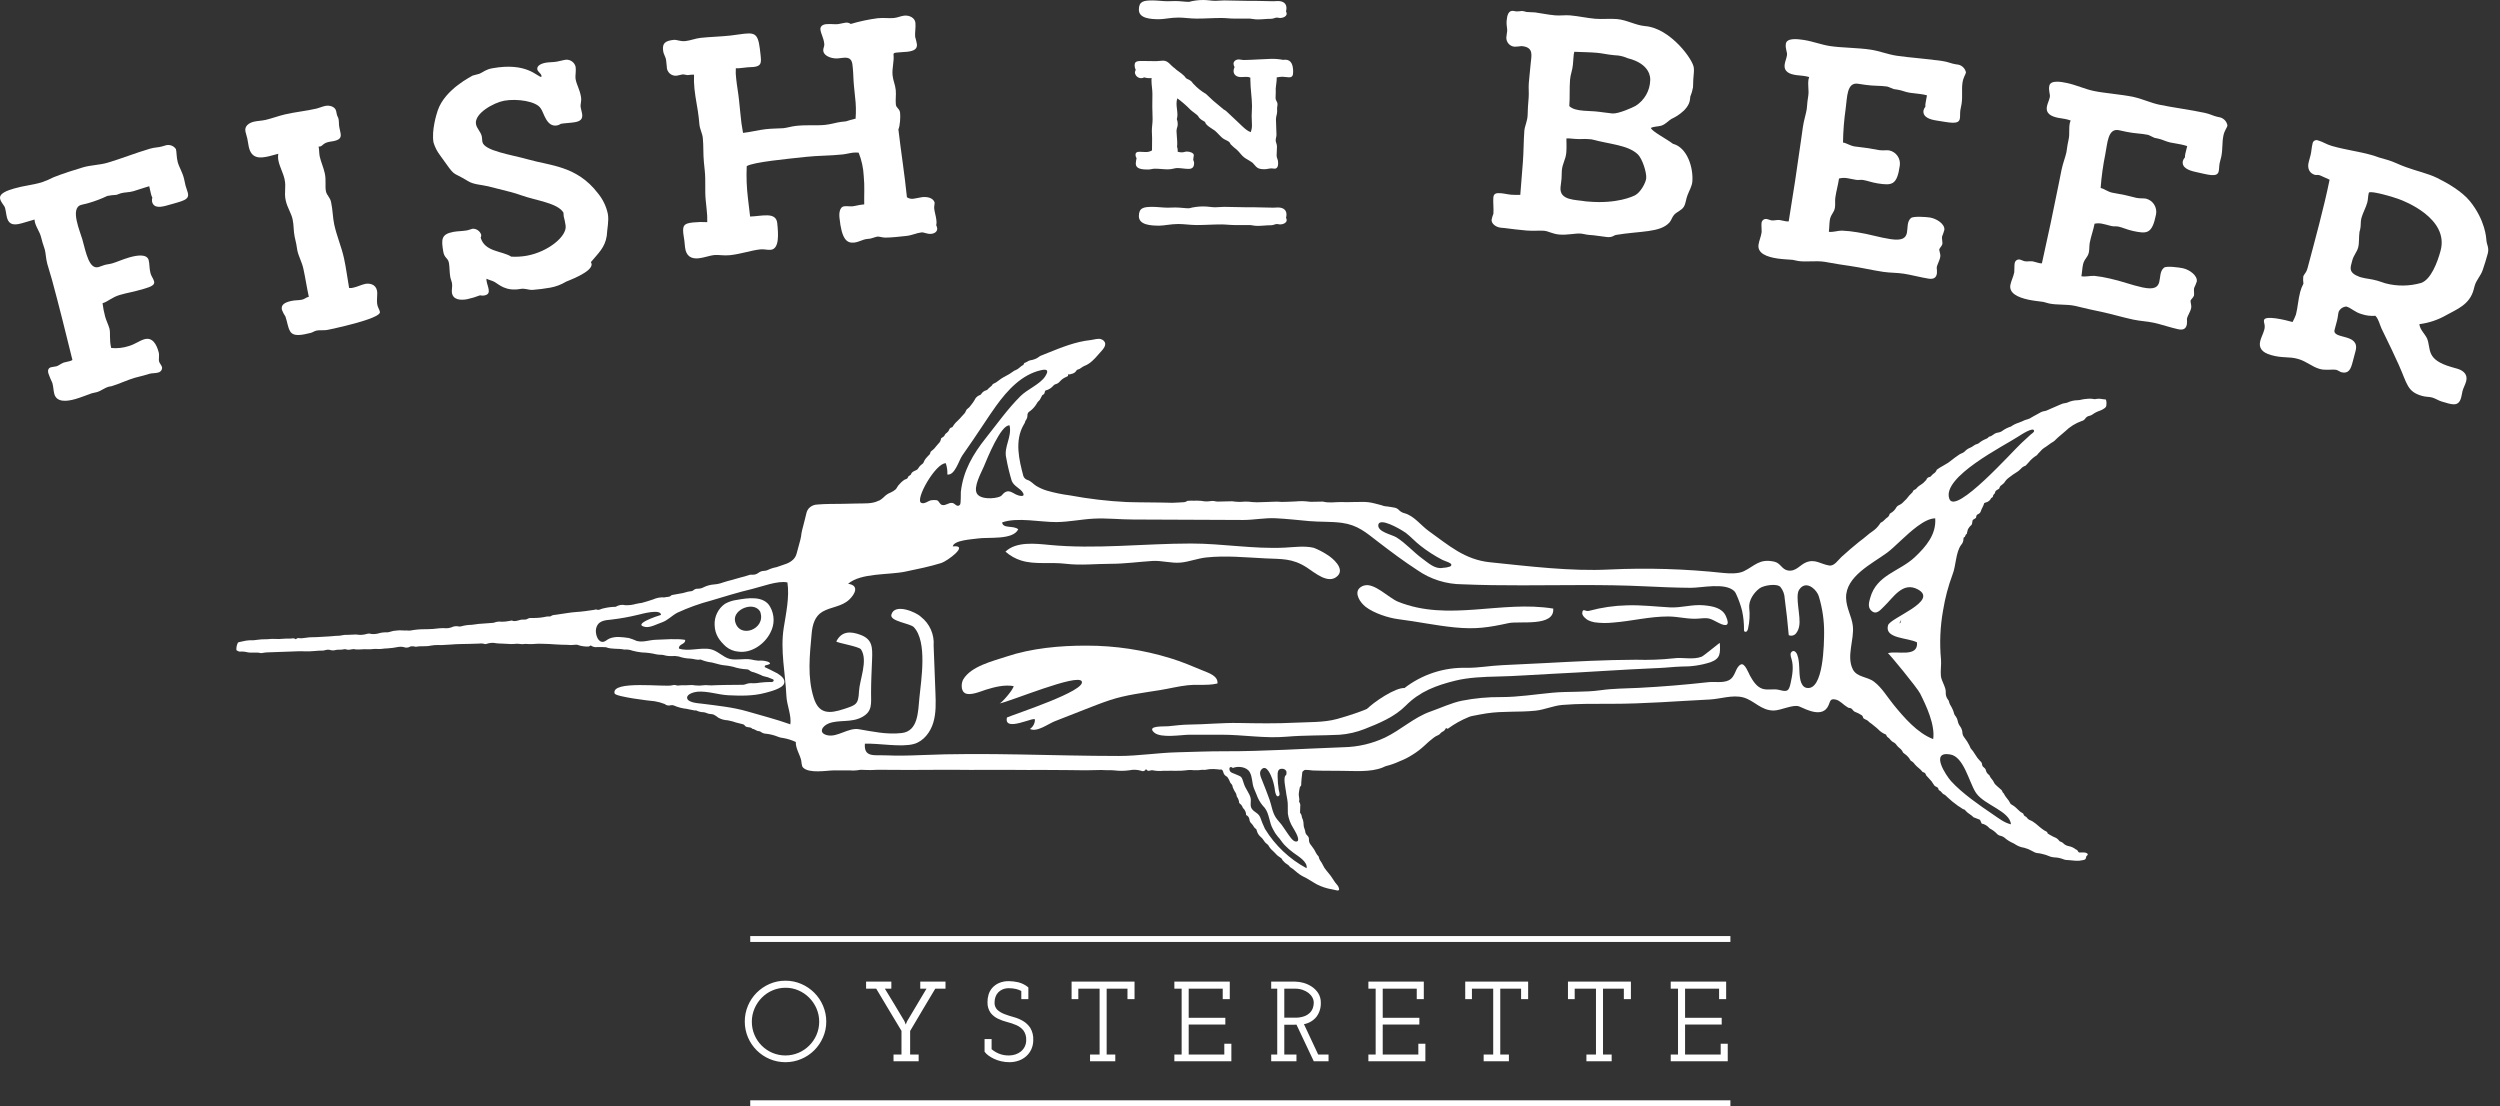
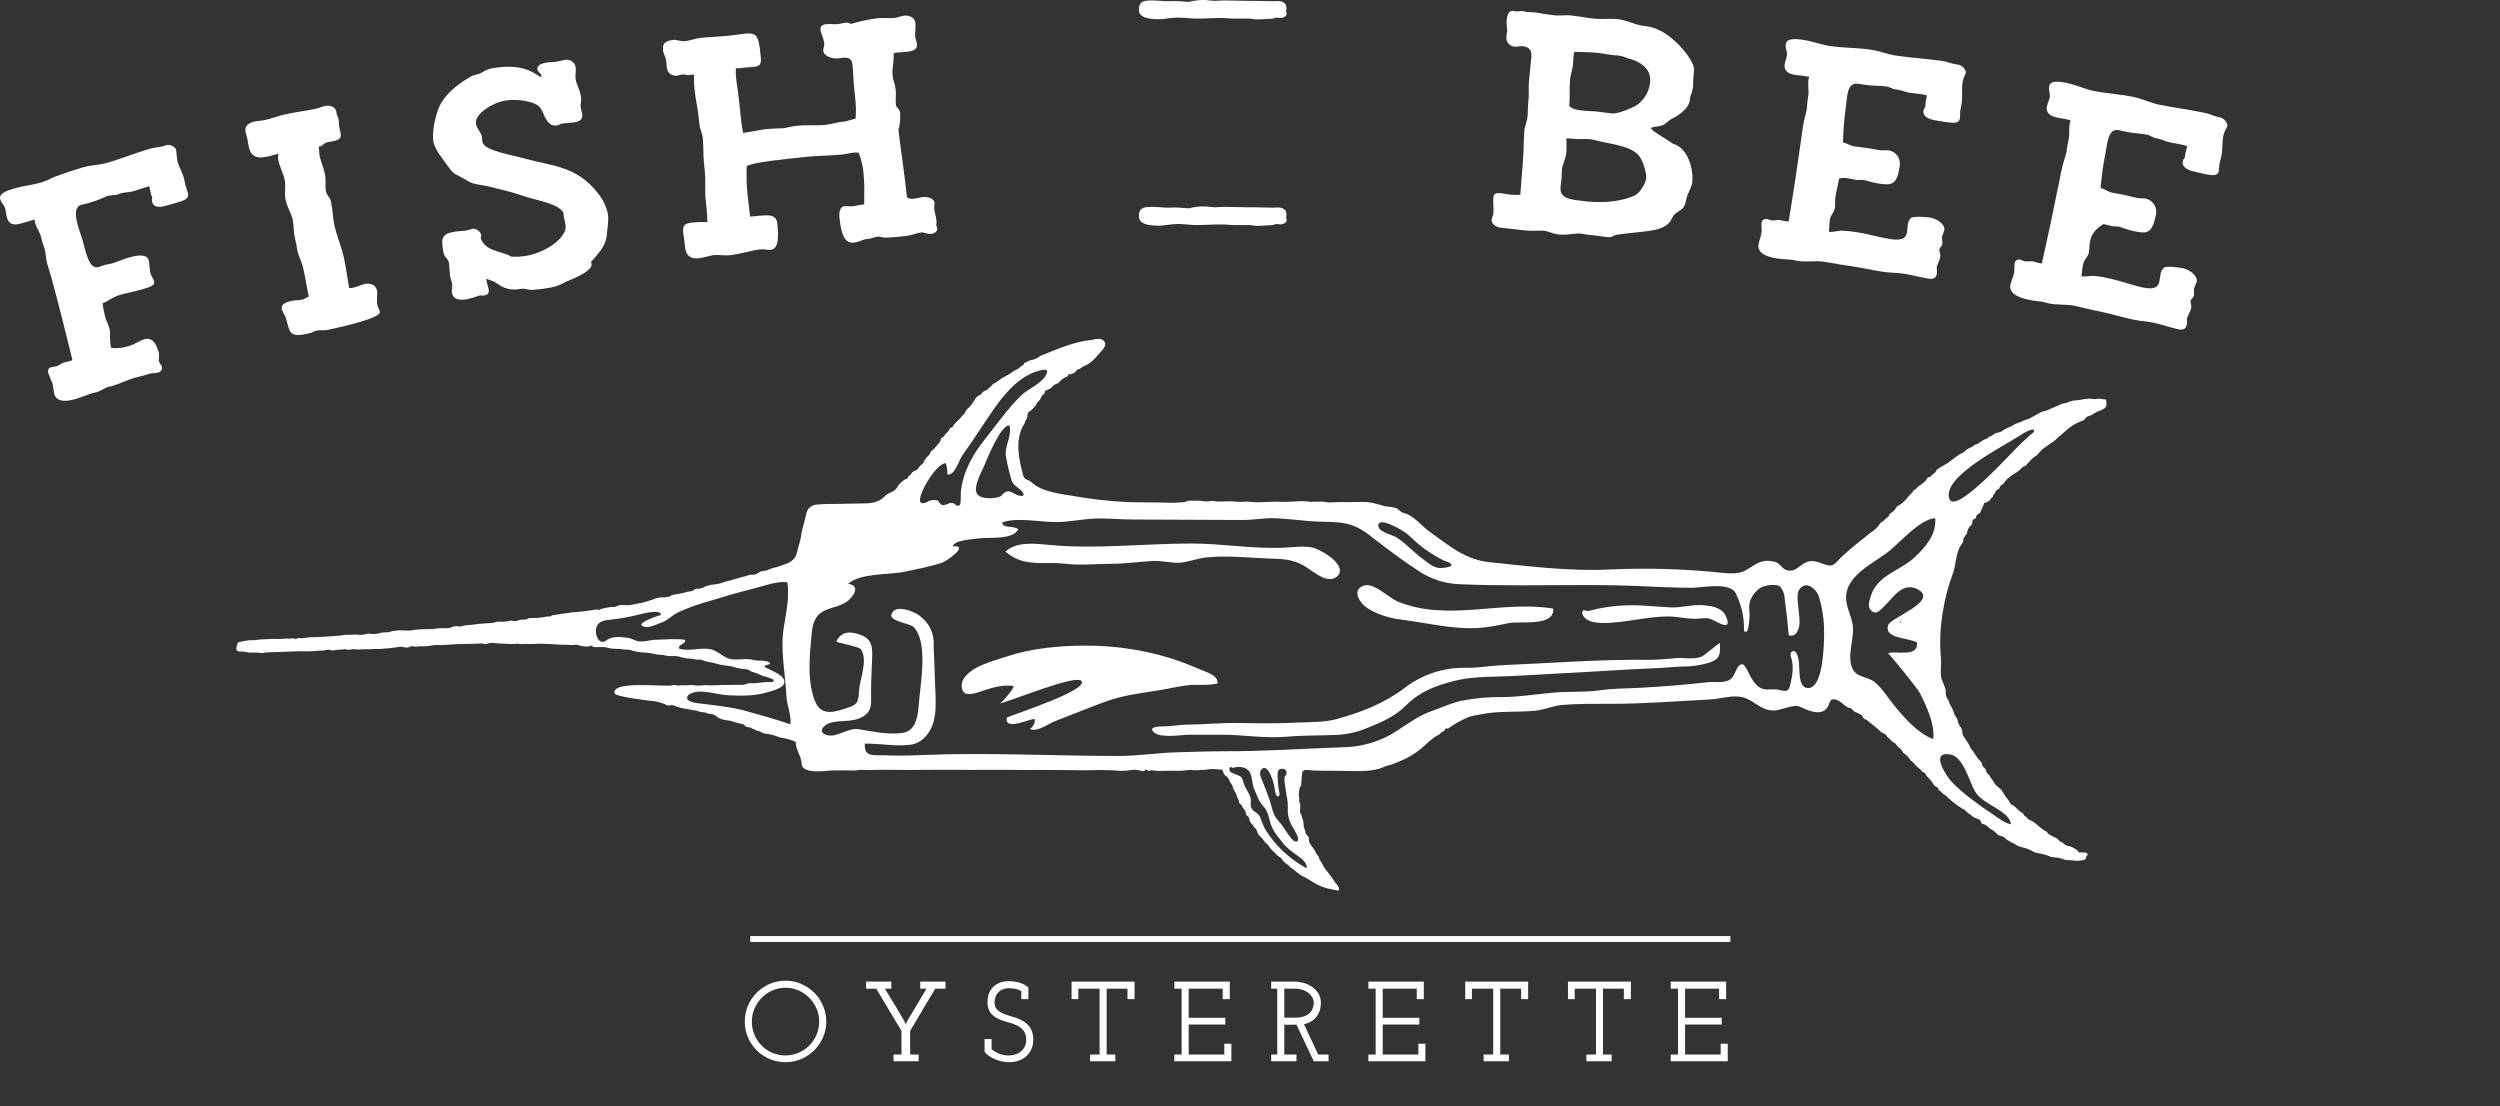
<svg xmlns="http://www.w3.org/2000/svg" width="113" height="50" viewBox="0 0 113 50" fill="none">
  <rect x="0" y="0" width="113" height="50" fill="#333333" stroke="none" />
  <path d="M75.517 47.969H78.094V47.177H77.775V47.666H76.165V46.308H77.821V46.005H76.165V44.688H77.703V45.161H78.022V44.369H75.517V44.688H75.846V47.666H75.517V47.969ZM71.706 47.969H72.847V47.666H72.456V44.688H73.398V45.161H73.717V44.369H70.872V45.161H71.176V44.688H72.138V47.666H71.706L71.706 47.969ZM67.061 47.969H68.203V47.666H67.812V44.688H68.753V45.161H69.072V44.369H66.228V45.161H66.531V44.688H67.493V47.666H67.061L67.061 47.969ZM61.851 47.969H64.427V47.177H64.109V47.666H62.499V46.308H64.155V46.005H62.499V44.688H64.037V45.161H64.356V44.369H61.851V44.688H62.18V47.666H61.851L61.851 47.969ZM58.05 44.688H58.543C58.657 44.687 58.77 44.705 58.878 44.741C58.973 44.773 59.063 44.82 59.143 44.88C59.214 44.935 59.274 45.004 59.318 45.083C59.359 45.157 59.382 45.241 59.382 45.326C59.381 45.404 59.368 45.482 59.343 45.556C59.316 45.638 59.27 45.713 59.209 45.774C59.136 45.846 59.047 45.902 58.95 45.936C58.818 45.982 58.678 46.003 58.538 45.999H58.05V44.688ZM57.458 47.969H58.6V47.666H58.05V46.318H58.487C58.525 46.318 58.562 46.317 58.6 46.313L59.382 47.969H60.05V47.666H59.582L58.939 46.293C59.162 46.252 59.363 46.134 59.505 45.958C59.64 45.776 59.709 45.553 59.701 45.326C59.705 45.171 59.664 45.019 59.582 44.888C59.505 44.77 59.405 44.67 59.287 44.593C59.17 44.516 59.043 44.459 58.909 44.423C58.788 44.389 58.663 44.371 58.538 44.369H57.458V44.688H57.731V47.666H57.458L57.458 47.969ZM53.081 47.969H55.658V47.177H55.339V47.666H53.729V46.308H55.385V46.005H53.729V44.688H55.267V45.161H55.586V44.369H53.081V44.688H53.41V47.666H53.081L53.081 47.969ZM49.27 47.969H50.411V47.666H50.021V44.688H50.962V45.161H51.281V44.369H48.436V45.161H48.74V44.688H49.702V47.666H49.27L49.27 47.969ZM44.674 47.707C44.754 47.766 44.84 47.817 44.931 47.859C45.034 47.907 45.142 47.944 45.252 47.969C45.376 47.998 45.502 48.011 45.628 48.011C45.77 48.011 45.911 47.988 46.045 47.941C46.171 47.897 46.287 47.829 46.387 47.74C46.485 47.652 46.564 47.544 46.618 47.424C46.676 47.293 46.705 47.151 46.703 47.008C46.713 46.818 46.667 46.629 46.572 46.465C46.488 46.337 46.377 46.23 46.245 46.151C46.113 46.073 45.971 46.014 45.824 45.974C45.681 45.935 45.542 45.89 45.404 45.838C45.286 45.795 45.177 45.73 45.083 45.647C45.038 45.602 45.003 45.549 44.981 45.49C44.959 45.431 44.95 45.368 44.954 45.305C44.954 45.222 44.968 45.14 44.995 45.063C45.021 44.986 45.063 44.916 45.119 44.857C45.174 44.798 45.241 44.752 45.316 44.721C45.407 44.683 45.504 44.665 45.602 44.667C45.71 44.666 45.818 44.678 45.923 44.702C46.007 44.722 46.087 44.752 46.163 44.793V45.161H46.482V44.631C46.348 44.518 46.189 44.438 46.019 44.397C45.884 44.367 45.746 44.35 45.607 44.348C45.449 44.344 45.292 44.373 45.147 44.436C45.031 44.487 44.927 44.564 44.843 44.66C44.767 44.749 44.711 44.855 44.679 44.968C44.647 45.079 44.632 45.194 44.635 45.31C44.63 45.479 44.68 45.645 44.777 45.783C44.864 45.894 44.976 45.982 45.103 46.043C45.237 46.108 45.378 46.159 45.522 46.195C45.665 46.23 45.804 46.278 45.939 46.336C46.063 46.389 46.172 46.471 46.258 46.575C46.349 46.702 46.394 46.857 46.384 47.013C46.386 47.115 46.363 47.217 46.318 47.309C46.276 47.393 46.217 47.467 46.144 47.527C46.07 47.586 45.986 47.632 45.896 47.661C45.801 47.692 45.702 47.707 45.602 47.707C45.448 47.71 45.295 47.682 45.152 47.625C45.032 47.575 44.92 47.508 44.82 47.424V46.966H44.502V47.537C44.55 47.603 44.608 47.66 44.674 47.707M40.387 47.969H41.523V47.666H41.138V46.6C41.326 46.279 41.515 45.96 41.703 45.644C41.892 45.328 42.082 45.009 42.274 44.688H42.737V44.369H41.596V44.688H41.878L41.004 46.155L40.942 46.303H40.937L40.88 46.155C40.733 45.909 40.586 45.665 40.441 45.421C40.295 45.178 40.147 44.933 39.996 44.688H40.289V44.369H39.147V44.688H39.605C39.797 45.009 39.987 45.328 40.176 45.644C40.364 45.96 40.555 46.277 40.747 46.595V47.666H40.387L40.387 47.969ZM34.104 45.587C34.182 45.405 34.292 45.239 34.431 45.098C34.569 44.957 34.733 44.845 34.914 44.767C35.101 44.687 35.302 44.645 35.505 44.647C35.708 44.645 35.909 44.686 36.094 44.767C36.275 44.846 36.439 44.958 36.578 45.098C36.717 45.239 36.829 45.405 36.907 45.587C36.987 45.775 37.028 45.977 37.028 46.181C37.028 46.385 36.987 46.586 36.907 46.774C36.75 47.139 36.458 47.431 36.092 47.587C35.905 47.666 35.704 47.707 35.5 47.707C35.297 47.707 35.096 47.666 34.909 47.587C34.544 47.431 34.255 47.14 34.101 46.774C34.022 46.586 33.981 46.384 33.983 46.179C33.982 45.976 34.023 45.774 34.104 45.587M33.808 46.889C33.995 47.329 34.345 47.68 34.785 47.866C35.011 47.963 35.255 48.012 35.5 48.011C35.747 48.012 35.991 47.963 36.218 47.866C36.437 47.774 36.636 47.641 36.804 47.473C36.972 47.305 37.106 47.107 37.2 46.889C37.299 46.664 37.349 46.42 37.347 46.174C37.348 45.927 37.298 45.683 37.2 45.457C37.012 45.014 36.66 44.663 36.218 44.474C35.992 44.376 35.747 44.326 35.5 44.328C35.254 44.326 35.011 44.376 34.785 44.474C34.568 44.569 34.37 44.703 34.202 44.87C34.034 45.039 33.9 45.238 33.808 45.457C33.712 45.684 33.663 45.928 33.664 46.174C33.663 46.42 33.712 46.663 33.808 46.889Z" fill="white" />
-   <path d="M78.214 49.734H33.911V50H78.214V49.734Z" fill="white" />
  <path d="M78.214 42.31H33.911V42.576H78.214V42.31Z" fill="white" />
  <path d="M86.799 4.25C86.648 4.227 86.48 4.216 86.329 4.193C86.118 4.162 85.975 4.084 85.779 4.054L85.597 4.027C85.509 4 85.409 3.942 85.305 3.912C84.988 3.865 84.692 3.891 84.314 3.835L83.982 3.785C83.469 3.708 83.495 4.405 83.425 4.904C83.352 5.414 83.311 5.927 83.304 6.442C83.47 6.467 83.622 6.589 83.834 6.62C84.014 6.647 84.228 6.665 84.439 6.697C84.605 6.722 84.769 6.76 84.935 6.785C85.117 6.813 85.26 6.778 85.381 6.796C85.534 6.825 85.671 6.912 85.762 7.039C85.853 7.166 85.892 7.323 85.872 7.477C85.746 8.378 85.514 8.386 84.88 8.291C84.608 8.25 84.389 8.161 84.208 8.134C84.103 8.118 84.006 8.146 83.9 8.13C83.78 8.112 83.646 8.077 83.525 8.059C83.392 8.031 83.254 8.035 83.123 8.07C83.08 8.375 82.998 8.631 82.956 8.936C82.936 9.075 82.961 9.234 82.941 9.372C82.907 9.622 82.744 9.682 82.706 9.96C82.682 10.126 82.687 10.31 82.664 10.477C82.86 10.506 83.057 10.422 83.257 10.424C83.491 10.435 83.724 10.46 83.955 10.5C84.484 10.58 84.94 10.733 85.453 10.809C86.57 10.977 86.003 10.185 86.372 9.858C86.478 9.761 87.073 9.807 87.223 9.83C87.54 9.878 87.921 10.133 87.884 10.396C87.856 10.496 87.821 10.595 87.781 10.692C87.766 10.803 87.809 10.936 87.795 11.034C87.767 11.128 87.68 11.2 87.655 11.267C87.645 11.336 87.719 11.474 87.701 11.599C87.676 11.779 87.56 11.946 87.539 12.099C87.55 12.183 87.554 12.269 87.549 12.354C87.517 12.59 87.358 12.623 87.162 12.593C86.86 12.548 86.354 12.416 86.052 12.371C85.736 12.323 85.441 12.335 85.124 12.288C84.611 12.211 84.163 12.102 83.635 12.023L83.122 11.946C82.895 11.912 82.671 11.864 82.46 11.832C82.067 11.774 81.641 11.851 81.278 11.797C81.187 11.783 81.114 11.758 81.023 11.744C80.81 11.727 80.565 11.718 80.338 11.684C79.855 11.612 79.431 11.449 79.485 11.061C79.51 10.881 79.598 10.696 79.627 10.488C79.631 10.348 79.607 10.188 79.622 10.077C79.624 10.051 79.632 10.024 79.645 10.001C79.657 9.977 79.675 9.956 79.696 9.939C79.717 9.923 79.742 9.91 79.768 9.903C79.794 9.897 79.821 9.895 79.848 9.899C79.923 9.91 79.995 9.949 80.07 9.961C80.176 9.977 80.289 9.937 80.427 9.943C80.533 9.959 80.621 9.987 80.712 10C80.757 10.009 80.803 10.012 80.849 10.007C81.044 8.833 81.242 7.519 81.41 6.314L81.49 5.746C81.532 5.441 81.637 5.131 81.666 4.923C81.681 4.812 81.684 4.685 81.697 4.588L81.736 4.311C81.769 4.076 81.705 3.868 81.744 3.591C81.748 3.563 81.768 3.524 81.774 3.482C81.691 3.458 81.606 3.441 81.519 3.43C81.414 3.414 81.291 3.41 81.186 3.394C80.899 3.351 80.62 3.253 80.668 2.907C80.688 2.768 80.752 2.636 80.773 2.484C80.79 2.359 80.689 2.202 80.72 1.981C80.759 1.704 81.244 1.762 81.515 1.803C81.938 1.866 82.317 2.022 82.724 2.083C83.238 2.16 83.978 2.158 84.552 2.244C84.944 2.302 85.323 2.458 85.73 2.519C86.304 2.605 87.129 2.658 87.808 2.76C88.05 2.796 88.208 2.876 88.374 2.901L88.525 2.924C88.608 2.944 88.684 2.988 88.743 3.049C88.803 3.111 88.844 3.188 88.862 3.271C88.848 3.368 88.738 3.493 88.704 3.743C88.659 4.062 88.715 4.325 88.665 4.685C88.651 4.782 88.623 4.877 88.607 4.987C88.59 5.112 88.603 5.241 88.587 5.352C88.545 5.657 88.115 5.536 87.556 5.452C87.224 5.403 86.9 5.297 86.942 4.993C86.957 4.93 86.987 4.871 87.028 4.822C87.022 4.765 87.025 4.708 87.036 4.653C87.051 4.542 87.084 4.42 87.099 4.309C87.001 4.282 86.9 4.262 86.799 4.25Z" fill="white" />
-   <path d="M98.566 6.526C98.416 6.494 98.249 6.472 98.1 6.441C97.891 6.396 97.752 6.309 97.558 6.267L97.379 6.229C97.292 6.196 97.195 6.132 97.094 6.096C96.78 6.029 96.482 6.037 96.109 5.957L95.78 5.886C95.273 5.778 95.258 6.475 95.16 6.969C95.057 7.473 94.986 7.983 94.949 8.497C95.114 8.532 95.259 8.663 95.468 8.708C95.647 8.746 95.859 8.777 96.068 8.822C96.233 8.857 96.394 8.906 96.558 8.942C96.738 8.98 96.883 8.954 97.003 8.98C97.154 9.019 97.285 9.114 97.369 9.246C97.452 9.378 97.482 9.537 97.453 9.691C97.275 10.582 97.043 10.575 96.416 10.441C96.147 10.383 95.934 10.28 95.755 10.242C95.65 10.22 95.552 10.242 95.448 10.219C95.328 10.194 95.197 10.151 95.077 10.126C94.946 10.089 94.808 10.084 94.675 10.111C94.615 10.412 94.518 10.663 94.458 10.965C94.431 11.102 94.446 11.263 94.418 11.4C94.369 11.647 94.203 11.697 94.149 11.971C94.116 12.136 94.11 12.321 94.078 12.485C94.272 12.527 94.473 12.455 94.673 12.47C94.906 12.495 95.137 12.535 95.365 12.59C95.888 12.702 96.335 12.883 96.843 12.992C97.948 13.229 97.427 12.402 97.815 12.099C97.926 12.008 98.517 12.092 98.666 12.124C98.98 12.191 99.345 12.47 99.293 12.731C99.259 12.829 99.219 12.926 99.173 13.02C99.152 13.129 99.187 13.265 99.168 13.361C99.134 13.454 99.043 13.52 99.014 13.586C99 13.654 99.065 13.797 99.041 13.921C99.005 14.099 98.88 14.258 98.85 14.409C98.856 14.494 98.855 14.58 98.846 14.665C98.799 14.898 98.639 14.921 98.445 14.88C98.146 14.816 97.649 14.652 97.35 14.588C97.037 14.521 96.742 14.514 96.428 14.447C95.921 14.339 95.48 14.201 94.958 14.089L94.45 13.981C94.226 13.933 94.004 13.871 93.795 13.826C93.407 13.743 92.976 13.794 92.618 13.717C92.528 13.697 92.456 13.668 92.367 13.649C92.155 13.617 91.91 13.594 91.686 13.546C91.208 13.443 90.794 13.254 90.871 12.87C90.906 12.692 91.004 12.513 91.045 12.307C91.057 12.167 91.043 12.007 91.064 11.897C91.068 11.87 91.077 11.845 91.091 11.822C91.105 11.799 91.124 11.779 91.146 11.763C91.168 11.748 91.193 11.737 91.22 11.732C91.246 11.727 91.273 11.727 91.299 11.732C91.374 11.749 91.443 11.792 91.518 11.808C91.623 11.83 91.738 11.798 91.875 11.813C91.98 11.836 92.067 11.868 92.156 11.888C92.201 11.9 92.247 11.905 92.294 11.903C92.555 10.743 92.83 9.444 93.067 8.251L93.179 7.688C93.239 7.387 93.362 7.084 93.403 6.878C93.424 6.769 93.434 6.642 93.453 6.546L93.507 6.272C93.554 6.038 93.503 5.827 93.557 5.553C93.562 5.526 93.586 5.488 93.594 5.447C93.512 5.417 93.428 5.394 93.343 5.378C93.238 5.356 93.116 5.344 93.011 5.322C92.728 5.261 92.455 5.145 92.523 4.802C92.55 4.665 92.622 4.538 92.652 4.387C92.677 4.264 92.585 4.101 92.628 3.881C92.683 3.607 93.164 3.696 93.432 3.753C93.851 3.843 94.22 4.022 94.623 4.108C95.131 4.217 95.87 4.261 96.438 4.383C96.826 4.466 97.195 4.645 97.599 4.732C98.166 4.853 98.987 4.958 99.659 5.102C99.898 5.153 100.051 5.243 100.216 5.278L100.365 5.31C100.447 5.336 100.52 5.384 100.576 5.449C100.632 5.514 100.668 5.593 100.681 5.678C100.662 5.774 100.545 5.892 100.496 6.139C100.433 6.455 100.473 6.72 100.403 7.077C100.383 7.173 100.35 7.266 100.328 7.376C100.303 7.499 100.309 7.629 100.286 7.739C100.227 8.04 99.804 7.893 99.252 7.774C98.923 7.704 98.605 7.579 98.665 7.277C98.684 7.215 98.716 7.158 98.76 7.111C98.758 7.055 98.764 6.998 98.778 6.943C98.8 6.834 98.84 6.713 98.861 6.604C98.765 6.571 98.666 6.545 98.566 6.526Z" fill="white" />
-   <path d="M112.386 10.857C112.378 10.767 112.34 9.957 111.637 9.089C111.278 8.653 110.648 8.284 110.159 8.043C109.739 7.836 109.214 7.729 108.739 7.55C108.463 7.457 108.202 7.31 107.922 7.23L107.54 7.121C107.411 7.07 107.279 7.032 107.161 6.998C106.647 6.851 106.034 6.778 105.401 6.597C105.151 6.526 105.007 6.413 104.772 6.345C104.746 6.335 104.719 6.331 104.691 6.333C104.663 6.335 104.637 6.344 104.613 6.358C104.589 6.373 104.569 6.392 104.554 6.416C104.539 6.439 104.53 6.466 104.527 6.493C104.484 6.655 104.478 6.857 104.439 7.005L104.353 7.329C104.278 7.613 104.393 7.834 104.628 7.902C104.702 7.922 104.757 7.895 104.83 7.916C104.919 7.941 105.07 8.027 105.298 8.122C105.042 9.384 104.641 10.838 104.301 12.121C104.247 12.323 104.178 12.347 104.109 12.486C104.096 12.598 104.098 12.711 104.115 12.822C104.051 12.942 104.001 13.069 103.967 13.201C103.878 13.539 103.858 13.91 103.776 14.221C103.733 14.336 103.682 14.447 103.624 14.555C103.271 14.454 102.393 14.247 102.335 14.463C102.303 14.585 102.407 14.672 102.346 14.902C102.299 15.077 102.209 15.24 102.166 15.402C102.08 15.726 102.246 15.933 102.643 16.047C103.187 16.202 103.451 16.103 103.877 16.225C104.259 16.334 104.496 16.576 104.849 16.676C105.114 16.752 105.385 16.684 105.598 16.716C105.686 16.741 105.763 16.806 105.837 16.827C106.164 16.906 106.258 16.672 106.336 16.375L106.472 15.862C106.687 15.052 105.405 15.354 105.523 14.909L105.634 14.49C105.674 14.342 105.676 14.211 105.708 14.09C105.74 14.023 105.789 13.966 105.85 13.925C105.911 13.884 105.982 13.859 106.055 13.855C106.276 13.918 106.431 14.108 106.74 14.196C106.942 14.265 107.156 14.291 107.368 14.274C107.516 14.432 107.554 14.646 107.643 14.846C108.053 15.688 108.216 16.026 108.425 16.492C108.812 17.357 108.8 17.702 109.476 17.895C109.653 17.946 109.799 17.93 109.932 17.967C110.079 18.009 110.226 18.109 110.359 18.147C110.8 18.273 111.124 18.424 111.245 17.965C111.274 17.857 111.288 17.745 111.305 17.677C111.345 17.529 111.432 17.379 111.471 17.231C111.554 16.92 111.332 16.741 111.068 16.665L110.818 16.594C109.627 16.254 109.895 15.779 109.705 15.303C109.604 15.086 109.383 14.907 109.355 14.652C109.79 14.597 110.21 14.455 110.589 14.235C111.035 13.984 111.628 13.776 111.81 13.088L111.853 12.926C111.925 12.656 112.133 12.468 112.219 12.203C112.298 11.964 112.381 11.712 112.445 11.469C112.52 11.185 112.395 11.062 112.386 10.857ZM110.316 11.325C110.173 11.865 109.874 12.636 109.438 12.788C108.911 12.94 108.351 12.946 107.82 12.806C107.703 12.772 107.574 12.72 107.456 12.687C107.162 12.603 106.957 12.602 106.722 12.536L106.663 12.519C106.13 12.323 106.234 12.106 106.32 11.782C106.388 11.525 106.534 11.393 106.588 11.19C106.645 10.975 106.614 10.733 106.649 10.482L106.678 10.374C106.721 10.212 106.69 10.029 106.733 9.867C106.797 9.624 106.939 9.388 107.003 9.146C107.039 9.011 107.031 8.863 107.07 8.715C107.095 8.62 107.716 8.783 107.908 8.837C108.084 8.888 108.26 8.938 108.433 9.002C108.665 9.083 110.703 9.868 110.316 11.325V11.325Z" fill="white" />
+   <path d="M98.566 6.526C98.416 6.494 98.249 6.472 98.1 6.441C97.891 6.396 97.752 6.309 97.558 6.267L97.379 6.229C97.292 6.196 97.195 6.132 97.094 6.096C96.78 6.029 96.482 6.037 96.109 5.957L95.78 5.886C95.273 5.778 95.258 6.475 95.16 6.969C95.057 7.473 94.986 7.983 94.949 8.497C95.114 8.532 95.259 8.663 95.468 8.708C95.647 8.746 95.859 8.777 96.068 8.822C96.233 8.857 96.394 8.906 96.558 8.942C96.738 8.98 96.883 8.954 97.003 8.98C97.154 9.019 97.285 9.114 97.369 9.246C97.452 9.378 97.482 9.537 97.453 9.691C97.275 10.582 97.043 10.575 96.416 10.441C96.147 10.383 95.934 10.28 95.755 10.242C95.65 10.22 95.552 10.242 95.448 10.219C95.328 10.194 95.197 10.151 95.077 10.126C94.615 10.412 94.518 10.663 94.458 10.965C94.431 11.102 94.446 11.263 94.418 11.4C94.369 11.647 94.203 11.697 94.149 11.971C94.116 12.136 94.11 12.321 94.078 12.485C94.272 12.527 94.473 12.455 94.673 12.47C94.906 12.495 95.137 12.535 95.365 12.59C95.888 12.702 96.335 12.883 96.843 12.992C97.948 13.229 97.427 12.402 97.815 12.099C97.926 12.008 98.517 12.092 98.666 12.124C98.98 12.191 99.345 12.47 99.293 12.731C99.259 12.829 99.219 12.926 99.173 13.02C99.152 13.129 99.187 13.265 99.168 13.361C99.134 13.454 99.043 13.52 99.014 13.586C99 13.654 99.065 13.797 99.041 13.921C99.005 14.099 98.88 14.258 98.85 14.409C98.856 14.494 98.855 14.58 98.846 14.665C98.799 14.898 98.639 14.921 98.445 14.88C98.146 14.816 97.649 14.652 97.35 14.588C97.037 14.521 96.742 14.514 96.428 14.447C95.921 14.339 95.48 14.201 94.958 14.089L94.45 13.981C94.226 13.933 94.004 13.871 93.795 13.826C93.407 13.743 92.976 13.794 92.618 13.717C92.528 13.697 92.456 13.668 92.367 13.649C92.155 13.617 91.91 13.594 91.686 13.546C91.208 13.443 90.794 13.254 90.871 12.87C90.906 12.692 91.004 12.513 91.045 12.307C91.057 12.167 91.043 12.007 91.064 11.897C91.068 11.87 91.077 11.845 91.091 11.822C91.105 11.799 91.124 11.779 91.146 11.763C91.168 11.748 91.193 11.737 91.22 11.732C91.246 11.727 91.273 11.727 91.299 11.732C91.374 11.749 91.443 11.792 91.518 11.808C91.623 11.83 91.738 11.798 91.875 11.813C91.98 11.836 92.067 11.868 92.156 11.888C92.201 11.9 92.247 11.905 92.294 11.903C92.555 10.743 92.83 9.444 93.067 8.251L93.179 7.688C93.239 7.387 93.362 7.084 93.403 6.878C93.424 6.769 93.434 6.642 93.453 6.546L93.507 6.272C93.554 6.038 93.503 5.827 93.557 5.553C93.562 5.526 93.586 5.488 93.594 5.447C93.512 5.417 93.428 5.394 93.343 5.378C93.238 5.356 93.116 5.344 93.011 5.322C92.728 5.261 92.455 5.145 92.523 4.802C92.55 4.665 92.622 4.538 92.652 4.387C92.677 4.264 92.585 4.101 92.628 3.881C92.683 3.607 93.164 3.696 93.432 3.753C93.851 3.843 94.22 4.022 94.623 4.108C95.131 4.217 95.87 4.261 96.438 4.383C96.826 4.466 97.195 4.645 97.599 4.732C98.166 4.853 98.987 4.958 99.659 5.102C99.898 5.153 100.051 5.243 100.216 5.278L100.365 5.31C100.447 5.336 100.52 5.384 100.576 5.449C100.632 5.514 100.668 5.593 100.681 5.678C100.662 5.774 100.545 5.892 100.496 6.139C100.433 6.455 100.473 6.72 100.403 7.077C100.383 7.173 100.35 7.266 100.328 7.376C100.303 7.499 100.309 7.629 100.286 7.739C100.227 8.04 99.804 7.893 99.252 7.774C98.923 7.704 98.605 7.579 98.665 7.277C98.684 7.215 98.716 7.158 98.76 7.111C98.758 7.055 98.764 6.998 98.778 6.943C98.8 6.834 98.84 6.713 98.861 6.604C98.765 6.571 98.666 6.545 98.566 6.526Z" fill="white" />
  <path d="M76.562 3.082C76.559 2.73 75.511 1.278 74.371 1.181C73.915 1.142 73.536 0.899 73.08 0.861C72.76 0.834 72.421 0.875 72.101 0.848C71.722 0.815 71.346 0.727 70.966 0.695C70.737 0.676 70.52 0.714 70.292 0.694C69.973 0.667 69.672 0.599 69.385 0.561C69.263 0.55 69.125 0.553 69.003 0.542C68.935 0.52 68.864 0.505 68.793 0.496C68.706 0.509 68.619 0.516 68.531 0.516C68.486 0.512 68.441 0.495 68.395 0.491C68.183 0.473 68.121 0.678 68.098 0.957C68.085 1.125 68.133 1.297 68.125 1.395C68.12 1.465 68.096 1.575 68.087 1.687C68.081 1.791 68.116 1.893 68.184 1.972C68.251 2.051 68.347 2.101 68.451 2.111C68.559 2.109 68.668 2.099 68.775 2.083C69.352 2.132 69.214 2.527 69.188 2.862C69.164 3.156 69.126 3.447 69.102 3.754C69.084 3.978 69.113 4.191 69.095 4.414L69.064 4.819C69.053 4.945 69.059 5.071 69.05 5.183C69.041 5.491 68.919 5.678 68.9 5.915C68.865 6.362 68.872 6.854 68.833 7.342L68.717 8.808C68.58 8.813 68.442 8.81 68.305 8.801C68.153 8.788 68.003 8.747 67.836 8.733C67.623 8.715 67.513 8.748 67.499 8.929C67.482 9.139 67.52 9.437 67.502 9.66C67.466 9.749 67.439 9.84 67.42 9.934C67.406 10.102 67.607 10.273 67.85 10.294L68.002 10.307C68.305 10.347 68.669 10.392 69.003 10.42C69.308 10.446 69.586 10.413 69.783 10.43C70.011 10.449 70.154 10.574 70.489 10.602C70.854 10.633 71.198 10.536 71.472 10.559C71.563 10.567 71.682 10.605 71.804 10.616L72.032 10.635C72.23 10.652 72.455 10.699 72.638 10.715C72.881 10.735 72.918 10.654 73.028 10.621C74.129 10.434 75.04 10.525 75.46 10.055C75.544 9.964 75.57 9.826 75.671 9.708C75.805 9.565 76.008 9.512 76.114 9.338C76.203 9.177 76.201 9.008 76.277 8.818C76.355 8.614 76.478 8.414 76.494 8.204C76.544 7.576 76.263 6.667 75.618 6.5C75.33 6.279 74.668 5.942 74.619 5.783C74.763 5.711 74.93 5.725 75.086 5.682C75.291 5.615 75.394 5.469 75.555 5.371C75.507 5.395 76.346 5.044 76.391 4.472L76.399 4.374C76.456 4.238 76.498 4.095 76.524 3.949C76.534 3.824 76.528 3.711 76.537 3.585L76.56 3.306C76.568 3.232 76.569 3.156 76.562 3.082ZM73.904 8.827C73.809 8.875 73.093 9.222 71.8 9.112L71.678 9.102C71.211 9.02 70.487 9.071 70.535 8.47C70.545 8.345 70.571 8.207 70.581 8.081C70.591 7.955 70.586 7.829 70.594 7.717C70.621 7.382 70.772 7.212 70.797 6.891C70.815 6.668 70.802 6.442 70.801 6.259C70.862 6.253 70.924 6.253 70.985 6.261L71.198 6.279C71.456 6.301 71.566 6.268 71.794 6.287L71.946 6.3C72.785 6.526 73.564 6.55 74.021 6.968C74.234 7.169 74.43 7.79 74.409 8.055C74.394 8.25 74.159 8.694 73.904 8.827ZM74.59 3.631C74.583 3.862 74.519 4.088 74.405 4.288C74.29 4.489 74.128 4.659 73.933 4.783C73.805 4.856 73.154 5.152 72.88 5.129C72.652 5.11 72.381 5.059 72.092 5.034C71.909 5.019 71.741 5.018 71.589 5.005C71.3 4.981 71.075 4.934 70.932 4.795C70.963 4.404 70.935 3.994 70.966 3.603C70.984 3.366 71.077 3.163 71.095 2.926L71.123 2.577C71.127 2.498 71.138 2.419 71.157 2.341C71.508 2.357 71.829 2.356 72.179 2.386C72.407 2.405 72.662 2.469 72.951 2.494L73.149 2.51C73.293 2.53 73.434 2.571 73.568 2.63C74.603 2.887 74.599 3.519 74.59 3.631V3.631Z" fill="white" />
-   <path d="M57.707 3.548C57.708 3.695 57.671 3.85 57.662 4.004L57.664 4.165C57.664 4.249 57.656 4.333 57.656 4.424C57.657 4.557 57.742 4.591 57.743 4.71C57.742 4.762 57.736 4.814 57.725 4.865L57.727 5.033C57.728 5.166 57.672 5.257 57.673 5.397C57.674 5.621 57.695 5.859 57.697 6.09C57.697 6.181 57.66 6.259 57.661 6.35C57.661 6.427 57.719 6.51 57.719 6.629C57.72 6.762 57.702 6.902 57.703 7.035C57.704 7.155 57.771 7.189 57.772 7.371C57.773 7.525 57.727 7.623 57.613 7.624C57.566 7.625 57.519 7.611 57.481 7.611C57.358 7.612 57.273 7.648 57.16 7.649C56.8 7.652 56.791 7.533 56.619 7.359C56.477 7.255 56.306 7.172 56.23 7.11C56.106 7.013 56.03 6.881 55.906 6.769C55.809 6.695 55.717 6.614 55.63 6.527C55.602 6.499 55.601 6.45 55.563 6.422C55.516 6.366 55.336 6.312 55.25 6.235C55.127 6.131 55.012 5.985 54.908 5.902C54.794 5.819 54.481 5.653 54.47 5.513C54.328 5.423 54.233 5.396 54.147 5.236C54.061 5.145 53.909 5.055 53.805 4.958C53.624 4.77 53.426 4.598 53.215 4.445C53.189 4.524 53.177 4.607 53.179 4.69C53.18 4.851 53.219 5.019 53.22 5.18C53.221 5.248 53.212 5.317 53.193 5.383C53.222 5.459 53.236 5.54 53.233 5.621C53.234 5.74 53.178 5.789 53.178 5.929C53.18 6.09 53.209 6.265 53.211 6.454C53.213 6.515 53.21 6.576 53.203 6.636C53.223 6.688 53.233 6.742 53.232 6.797L53.232 6.86C53.294 6.877 53.358 6.886 53.422 6.887C53.507 6.886 53.573 6.851 53.639 6.85C53.799 6.849 53.96 6.918 53.961 7.016C53.962 7.065 53.934 7.142 53.934 7.205C53.935 7.261 53.973 7.296 53.973 7.366C53.974 7.527 53.919 7.632 53.73 7.634C53.55 7.635 53.38 7.594 53.2 7.596C53.096 7.597 52.983 7.654 52.785 7.655C52.605 7.656 52.388 7.623 52.199 7.625C52.095 7.625 52.01 7.661 51.906 7.662C51.556 7.665 51.339 7.617 51.337 7.393C51.342 7.311 51.354 7.229 51.373 7.148C51.342 7.106 51.325 7.054 51.325 7.001C51.324 6.91 51.371 6.861 51.494 6.86C51.579 6.859 51.683 6.872 51.777 6.872C51.88 6.877 51.982 6.852 52.07 6.799C52.069 6.617 52.077 6.435 52.075 6.253C52.074 6.141 52.064 6.036 52.064 5.924C52.062 5.728 52.099 5.574 52.097 5.385C52.096 5.196 52.085 5 52.084 4.811C52.083 4.622 52.09 4.432 52.089 4.243C52.088 4.04 52.048 3.844 52.047 3.648C52.045 3.608 52.048 3.568 52.056 3.529C51.941 3.541 51.825 3.53 51.715 3.497C51.678 3.52 51.636 3.532 51.593 3.533C51.521 3.536 51.451 3.512 51.396 3.466C51.342 3.419 51.307 3.354 51.298 3.283C51.301 3.239 51.314 3.196 51.335 3.157C51.303 3.099 51.286 3.034 51.286 2.968C51.285 2.814 51.332 2.758 51.577 2.756C51.804 2.754 52.069 2.766 52.267 2.764C52.352 2.764 52.466 2.742 52.569 2.741C52.815 2.739 52.911 2.969 53.092 3.08C53.168 3.171 53.367 3.274 53.529 3.434C53.605 3.51 53.558 3.532 53.748 3.607C53.899 3.69 53.881 3.739 53.947 3.795C54.111 3.972 54.3 4.124 54.508 4.245C54.725 4.459 54.954 4.66 55.193 4.849C55.257 4.913 55.331 4.967 55.411 5.009C56.182 5.717 56.277 5.877 56.533 5.973C56.578 5.857 56.596 5.733 56.587 5.609C56.586 5.49 56.576 5.364 56.575 5.245C56.574 5.098 56.592 4.943 56.591 4.796C56.588 4.404 56.519 4.027 56.516 3.613L56.516 3.509C56.456 3.483 56.391 3.472 56.326 3.475C56.25 3.475 56.175 3.483 56.099 3.484C55.882 3.485 55.758 3.374 55.757 3.206C55.759 3.145 55.775 3.085 55.803 3.031C55.773 2.985 55.756 2.932 55.755 2.877C55.754 2.814 55.81 2.688 55.999 2.686C56.069 2.691 56.138 2.7 56.207 2.713C56.566 2.71 57.218 2.663 57.435 2.661C57.622 2.655 57.809 2.67 57.993 2.706C58.024 2.699 58.056 2.697 58.088 2.698C58.38 2.696 58.449 2.961 58.45 3.234C58.452 3.416 58.415 3.494 58.263 3.495C58.169 3.496 58.056 3.468 57.97 3.469C57.881 3.471 57.793 3.481 57.706 3.499L57.707 3.548Z" fill="white" />
  <path d="M33.276 3.563C33.309 3.883 33.371 4.2 33.405 4.535L33.466 5.134C33.49 5.427 33.53 5.718 33.585 6.007C33.934 5.969 34.292 5.874 34.61 5.839C34.883 5.809 35.144 5.809 35.403 5.795C35.585 5.775 35.778 5.712 35.975 5.69C36.476 5.635 36.925 5.685 37.305 5.644C37.593 5.612 37.815 5.532 38.027 5.508L38.239 5.485C38.366 5.441 38.496 5.404 38.627 5.373L38.672 5.368C38.698 5.045 38.691 4.72 38.651 4.399L38.599 3.883C38.57 3.605 38.573 3.323 38.547 3.072C38.523 2.836 38.527 2.568 38.118 2.612L37.875 2.639C37.663 2.662 37.239 2.568 37.211 2.289C37.2 2.178 37.27 2.114 37.256 1.974C37.229 1.71 37.103 1.526 37.083 1.331C37.069 1.192 37.184 1.109 37.335 1.093C37.517 1.073 37.735 1.105 37.856 1.092C37.993 1.077 38.111 1.036 38.218 1.025C38.301 1.013 38.386 1.034 38.454 1.083C38.851 0.964 39.258 0.878 39.669 0.824C39.942 0.794 40.192 0.837 40.404 0.814C40.587 0.794 40.717 0.724 40.869 0.707C41.111 0.681 41.355 0.809 41.377 1.032C41.398 1.241 41.346 1.486 41.365 1.667C41.398 1.775 41.424 1.885 41.444 1.996C41.464 2.191 41.352 2.302 41.004 2.34C40.867 2.354 40.714 2.357 40.577 2.372C40.486 2.382 40.379 2.38 40.387 2.463C40.421 2.797 40.311 3.077 40.345 3.411C40.369 3.648 40.463 3.821 40.488 4.071C40.509 4.28 40.471 4.509 40.492 4.718C40.511 4.899 40.664 4.897 40.685 5.106C40.703 5.287 40.683 5.697 40.607 5.846C40.726 6.875 40.886 7.857 40.993 8.916C41.039 8.947 41.09 8.968 41.144 8.979C41.197 8.99 41.253 8.991 41.307 8.98C41.428 8.967 41.562 8.924 41.683 8.911C41.865 8.891 42.159 8.915 42.243 9.145C42.252 9.229 42.216 9.331 42.225 9.415C42.243 9.596 42.307 9.772 42.325 9.953C42.338 10.028 42.335 10.105 42.317 10.179C42.338 10.222 42.352 10.268 42.361 10.315C42.376 10.454 42.263 10.551 42.096 10.569C41.899 10.591 41.782 10.491 41.645 10.506C41.432 10.529 41.228 10.636 40.971 10.664C40.653 10.699 40.273 10.74 40.013 10.74C39.89 10.739 39.778 10.695 39.67 10.693C39.579 10.703 39.462 10.758 39.343 10.785L39.191 10.802C38.978 10.825 38.837 10.939 38.609 10.964C38.276 11 38.043 10.828 37.942 9.826C37.934 9.742 37.909 9.351 38.167 9.323C38.289 9.309 38.429 9.336 38.535 9.325C38.672 9.31 38.791 9.269 38.942 9.252L39.063 9.239C39.053 8.832 39.088 8.42 39.041 7.96C39.024 7.597 38.946 7.239 38.812 6.901C38.735 6.893 38.658 6.892 38.581 6.898C38.414 6.916 38.251 6.962 38.084 6.981C37.507 7.043 36.985 7.03 36.423 7.091C35.605 7.181 34.04 7.324 33.752 7.51C33.73 7.992 33.748 8.475 33.806 8.954C33.834 9.232 33.877 9.509 33.905 9.788C34.456 9.77 35.079 9.561 35.132 10.091C35.181 10.578 35.234 11.248 34.839 11.291C34.688 11.307 34.544 11.253 34.362 11.272C33.953 11.317 33.494 11.48 32.993 11.535C32.72 11.565 32.469 11.507 32.272 11.529C32.09 11.549 31.824 11.648 31.581 11.675C31.248 11.711 31.005 11.583 30.962 11.165L30.933 10.873C30.923 10.775 30.899 10.693 30.884 10.54C30.846 10.164 30.947 10.097 31.326 10.055C31.539 10.033 31.754 10.028 31.968 10.041C31.974 9.84 31.963 9.639 31.938 9.44L31.897 9.036C31.855 8.618 31.902 8.176 31.857 7.731L31.816 7.327C31.78 6.965 31.803 6.582 31.767 6.234C31.748 6.039 31.636 5.84 31.614 5.631L31.582 5.311C31.544 4.935 31.435 4.468 31.389 4.009C31.367 3.799 31.361 3.588 31.371 3.377C31.32 3.372 31.269 3.373 31.218 3.38L31.081 3.395C31.004 3.389 30.941 3.368 30.879 3.361C30.773 3.372 30.684 3.41 30.593 3.42C30.536 3.428 30.478 3.423 30.423 3.406C30.368 3.39 30.317 3.361 30.274 3.323C30.231 3.285 30.197 3.238 30.173 3.186C30.15 3.133 30.138 3.076 30.139 3.019L30.112 2.754C30.09 2.531 29.994 2.5 29.97 2.263C29.941 1.971 30.051 1.846 30.445 1.803C30.612 1.785 30.73 1.884 30.988 1.856C31.2 1.833 31.435 1.737 31.663 1.712C32.072 1.667 32.577 1.655 33.017 1.607C33.229 1.583 33.44 1.546 33.637 1.525C34.214 1.462 34.288 1.594 34.381 2.514C34.414 2.834 34.414 2.989 34.065 3.027C33.974 3.037 33.882 3.033 33.806 3.041L33.518 3.072C33.432 3.085 33.345 3.09 33.259 3.087C33.249 3.246 33.255 3.405 33.276 3.563Z" fill="white" />
  <path d="M24.475 3.423C24.456 3.313 24.307 3.254 24.286 3.13C24.263 2.992 24.414 2.88 24.67 2.834C24.805 2.809 25.007 2.815 25.173 2.785C25.293 2.764 25.41 2.728 25.501 2.712C25.608 2.684 25.721 2.698 25.817 2.753C25.913 2.807 25.984 2.897 26.014 3.003C26.049 3.21 25.993 3.433 26.014 3.557C26.063 3.847 26.201 4.021 26.261 4.38C26.296 4.586 26.222 4.699 26.247 4.851C26.263 4.947 26.295 5.041 26.311 5.138C26.352 5.386 26.229 5.48 25.988 5.523C25.793 5.558 25.531 5.563 25.351 5.596C25.299 5.633 25.24 5.658 25.177 5.67C24.696 5.756 24.583 5.081 24.445 4.907C24.25 4.572 23.362 4.449 22.791 4.552C22.325 4.636 21.432 5.124 21.514 5.607C21.548 5.814 21.744 5.963 21.781 6.184C21.792 6.253 21.791 6.339 21.803 6.407C21.872 6.821 23.124 6.993 23.856 7.202C24.849 7.491 26.07 7.484 27.023 8.733C27.249 9.005 27.404 9.328 27.476 9.674C27.529 9.991 27.445 10.319 27.425 10.664C27.343 11.191 27.045 11.443 26.71 11.845C26.715 11.872 26.735 11.897 26.739 11.925C26.802 12.297 25.617 12.71 25.59 12.73C25.37 12.863 25.129 12.955 24.877 13.001C24.651 13.041 24.318 13.087 24.073 13.103C23.873 13.111 23.734 13.022 23.524 13.06C22.863 13.18 22.545 12.854 22.374 12.756C22.252 12.679 22.11 12.662 21.991 12.598C21.984 12.636 21.985 12.674 21.995 12.711C22.013 12.822 22.069 12.968 22.087 13.078C22.111 13.216 22.082 13.321 21.887 13.356C21.824 13.367 21.76 13.364 21.699 13.348C21.508 13.422 21.311 13.482 21.11 13.525C20.809 13.579 20.48 13.553 20.427 13.236C20.406 13.112 20.456 12.947 20.432 12.809C20.416 12.713 20.37 12.621 20.351 12.511C20.316 12.304 20.324 12.075 20.294 11.896C20.253 11.648 20.087 11.678 20.036 11.374C19.944 10.822 19.934 10.582 20.505 10.479C20.701 10.444 20.903 10.45 21.098 10.415C21.203 10.396 21.289 10.352 21.364 10.338C21.449 10.336 21.532 10.361 21.602 10.41C21.672 10.459 21.724 10.529 21.75 10.61C21.756 10.655 21.748 10.701 21.726 10.742C21.912 11.39 22.692 11.334 23.108 11.6C23.344 11.614 23.581 11.6 23.814 11.558C24.775 11.384 25.646 10.673 25.565 10.19C25.545 10.052 25.517 9.914 25.48 9.779C25.471 9.724 25.475 9.652 25.468 9.611C25.209 9.174 24.231 9.067 23.572 8.831C23.226 8.708 23.049 8.669 22.063 8.421C21.757 8.349 21.4 8.342 21.157 8.187C20.329 7.683 20.661 8.092 19.893 7.023C19.759 6.847 19.657 6.649 19.594 6.437C19.503 5.899 19.723 5.177 19.785 4.995C20.115 4.012 21.364 3.431 21.362 3.417C21.377 3.414 21.57 3.365 21.673 3.333C21.846 3.259 21.95 3.14 22.251 3.086C23.813 2.804 24.264 3.461 24.469 3.481C24.467 3.467 24.477 3.437 24.475 3.423Z" fill="white" />
  <path d="M14.451 7.071C14.502 7.303 14.624 7.576 14.681 7.835C14.749 8.149 14.684 8.423 14.734 8.655C14.773 8.833 14.916 8.914 14.964 9.132C15.044 9.501 15.038 9.833 15.107 10.147C15.223 10.68 15.437 11.16 15.55 11.679C15.649 12.13 15.702 12.591 15.78 13.018C15.852 13.025 15.925 13.018 15.994 12.996C16.157 12.958 16.327 12.875 16.491 12.836C16.684 12.791 16.976 12.838 17.038 13.125C17.08 13.316 17.006 13.549 17.059 13.794C17.083 13.903 17.149 13.988 17.172 14.098C17.241 14.412 14.861 14.899 14.846 14.902C14.637 14.951 14.456 14.907 14.307 14.942C14.203 14.967 14.123 15.028 14.048 15.046C13.677 15.133 13.263 15.245 13.108 14.965C13.007 14.788 12.989 14.562 12.903 14.31C12.838 14.214 12.784 14.111 12.742 14.003C12.691 13.771 12.873 13.671 13.155 13.605C13.334 13.563 13.51 13.579 13.658 13.544C13.777 13.516 13.825 13.448 13.929 13.423L13.959 13.416C13.866 12.993 13.804 12.562 13.714 12.153C13.646 11.839 13.5 11.6 13.441 11.327C13.42 11.232 13.414 11.132 13.393 11.037L13.318 10.696C13.262 10.436 13.286 10.187 13.226 9.913C13.164 9.627 12.988 9.395 12.913 9.054C12.833 8.685 12.943 8.473 12.863 8.104C12.8 7.817 12.648 7.551 12.592 7.292C12.564 7.18 12.56 7.063 12.58 6.95C12.446 6.981 12.3 7.03 12.166 7.061C11.735 7.163 11.363 7.178 11.244 6.632C11.22 6.523 11.205 6.383 11.178 6.26C11.157 6.164 11.118 6.058 11.095 5.949C11.041 5.703 11.243 5.555 11.481 5.499C11.645 5.461 11.832 5.46 12.011 5.418C12.294 5.352 12.582 5.241 12.88 5.171C13.341 5.063 13.847 5.016 14.308 4.908C14.412 4.884 14.555 4.821 14.689 4.79C14.882 4.745 15.147 4.812 15.192 5.016L15.227 5.18C15.242 5.249 15.284 5.296 15.302 5.378C15.329 5.501 15.308 5.621 15.341 5.771L15.391 6.003C15.445 6.249 15.32 6.321 15.097 6.374C15.022 6.391 14.93 6.398 14.856 6.416C14.588 6.479 14.597 6.591 14.463 6.623C14.448 6.626 14.415 6.62 14.4 6.623C14.434 6.773 14.421 6.934 14.451 7.071Z" fill="white" />
  <path d="M6.599 8.461C6.393 8.521 6.221 8.586 6.03 8.642C5.824 8.702 5.63 8.686 5.454 8.738C5.395 8.755 5.325 8.79 5.267 8.807C5.127 8.813 4.989 8.829 4.852 8.856C4.583 8.984 4.304 9.09 4.019 9.173C3.901 9.208 3.766 9.233 3.663 9.263C3.149 9.414 3.633 10.493 3.721 10.817C3.89 11.437 4.033 12.195 4.459 12.07C4.547 12.044 4.632 12.005 4.72 11.979C4.837 11.945 4.947 11.941 5.079 11.903C5.27 11.847 5.552 11.72 5.832 11.639C6.213 11.527 6.642 11.474 6.72 11.757C6.763 11.918 6.745 12.142 6.804 12.357C6.837 12.479 6.932 12.596 6.965 12.717C7.009 12.879 6.841 12.958 6.503 13.056C5.975 13.211 5.773 13.227 5.42 13.33C5.039 13.442 4.885 13.633 4.635 13.706C4.66 13.91 4.699 14.113 4.753 14.312C4.804 14.5 4.899 14.676 4.947 14.851C5.002 15.053 4.932 15.379 5.028 15.729C5.298 15.755 5.57 15.725 5.828 15.64C6.107 15.558 6.301 15.4 6.521 15.335C6.888 15.228 7.072 15.552 7.171 15.916C7.215 16.077 7.16 16.224 7.193 16.346C7.215 16.426 7.299 16.504 7.325 16.598C7.331 16.652 7.317 16.707 7.285 16.751C7.253 16.795 7.206 16.826 7.153 16.838C7.02 16.877 6.874 16.861 6.756 16.895L6.492 16.973C6.36 17.012 6.224 17.037 6.092 17.076C5.725 17.183 5.391 17.354 5.039 17.457C4.995 17.47 4.962 17.465 4.918 17.478C4.698 17.543 4.587 17.662 4.382 17.723C4.309 17.744 4.217 17.757 4.143 17.778C3.898 17.865 3.655 17.964 3.421 18.033C2.995 18.158 2.558 18.184 2.455 17.807C2.415 17.659 2.415 17.485 2.367 17.309C2.297 17.166 2.236 17.019 2.184 16.868C2.155 16.76 2.169 16.64 2.301 16.601C2.375 16.579 2.485 16.576 2.558 16.555C2.646 16.529 2.749 16.441 2.877 16.389C2.965 16.363 3.057 16.351 3.145 16.325C3.19 16.314 3.234 16.296 3.274 16.272C2.991 15.119 2.672 13.831 2.353 12.658C2.287 12.416 2.202 12.164 2.136 11.922C2.074 11.693 2.07 11.447 2.026 11.285C1.997 11.177 1.949 11.06 1.923 10.966L1.85 10.696C1.788 10.467 1.648 10.305 1.575 10.035C1.567 10.008 1.571 9.963 1.56 9.923L1.032 10.078C0.709 10.173 0.419 10.214 0.316 9.837C0.279 9.702 0.268 9.545 0.228 9.397C0.199 9.289 0.055 9.171 0.008 8.996C-0.062 8.74 0.345 8.606 0.639 8.52C1.064 8.395 1.468 8.364 1.865 8.248C2.055 8.185 2.241 8.106 2.419 8.013C2.819 7.852 3.388 7.671 3.755 7.563C4.107 7.46 4.503 7.46 4.855 7.357C5.457 7.181 6.143 6.907 6.775 6.722C6.995 6.657 7.156 6.668 7.318 6.621L7.479 6.573C7.565 6.545 7.658 6.547 7.744 6.577C7.829 6.607 7.903 6.664 7.952 6.74C7.986 6.861 7.975 7.112 8.033 7.327C8.099 7.57 8.253 7.787 8.323 8.101C8.349 8.195 8.36 8.294 8.386 8.388C8.415 8.496 8.459 8.599 8.488 8.707C8.58 9.044 8.257 9.08 7.611 9.269C7.288 9.364 6.958 9.432 6.874 9.122C6.863 9.058 6.867 8.992 6.885 8.93C6.858 8.88 6.838 8.827 6.826 8.772C6.797 8.665 6.774 8.526 6.745 8.418L6.599 8.461Z" fill="white" />
  <path d="M58.159 9.948C58.159 10.069 58.006 10.144 57.854 10.144C57.803 10.144 57.762 10.125 57.721 10.125C57.64 10.125 57.559 10.181 57.457 10.181C57.223 10.181 57.06 10.21 56.837 10.21C56.694 10.21 56.562 10.172 56.491 10.172H55.799C55.596 10.172 55.403 10.144 55.209 10.144C54.834 10.144 54.467 10.172 54.091 10.172C53.796 10.172 53.532 10.125 53.267 10.125C52.921 10.125 52.616 10.2 52.403 10.2C51.996 10.2 51.477 10.163 51.477 9.77C51.477 9.397 51.681 9.35 52.088 9.35C52.321 9.35 52.565 9.387 52.779 9.387C52.891 9.387 53.003 9.378 53.114 9.378C53.349 9.378 53.552 9.415 53.745 9.415C53.957 9.358 54.176 9.33 54.396 9.331C54.589 9.331 54.762 9.369 54.935 9.369C55.057 9.369 55.189 9.35 55.332 9.35C55.667 9.35 56.013 9.369 56.349 9.369H56.694C56.979 9.369 57.264 9.387 57.549 9.387C57.63 9.387 57.691 9.378 57.762 9.378C58.016 9.378 58.149 9.499 58.149 9.696C58.148 9.746 58.141 9.796 58.128 9.845C58.146 9.876 58.157 9.911 58.159 9.948Z" fill="white" />
  <path d="M58.158 0.617C58.158 0.738 58.005 0.813 57.853 0.813C57.802 0.813 57.761 0.794 57.72 0.794C57.639 0.794 57.558 0.85 57.456 0.85C57.222 0.85 57.059 0.878 56.836 0.878C56.693 0.878 56.561 0.841 56.49 0.841H55.798C55.595 0.841 55.402 0.813 55.209 0.813C54.833 0.813 54.466 0.841 54.09 0.841C53.795 0.841 53.531 0.794 53.266 0.794C52.92 0.794 52.615 0.869 52.402 0.869C51.995 0.869 51.477 0.831 51.477 0.439C51.477 0.066 51.68 0.019 52.087 0.019C52.32 0.019 52.564 0.056 52.778 0.056C52.89 0.056 53.002 0.047 53.113 0.047C53.347 0.047 53.551 0.084 53.744 0.084C53.956 0.027 54.175 -0.001 54.395 2.37158e-05C54.588 2.37158e-05 54.761 0.038 54.934 0.038C55.056 0.038 55.188 0.019 55.331 0.019C55.666 0.019 56.012 0.038 56.348 0.038H56.693C56.978 0.038 57.263 0.056 57.548 0.056C57.629 0.056 57.69 0.047 57.761 0.047C58.015 0.047 58.148 0.168 58.148 0.365C58.147 0.415 58.14 0.465 58.127 0.514C58.145 0.545 58.156 0.58 58.158 0.617Z" fill="white" />
-   <path d="M33.316 27.114C33.124 27.137 32.938 27.197 32.769 27.292C32.616 27.399 32.493 27.543 32.412 27.711C32.33 27.878 32.292 28.064 32.301 28.25C32.313 28.683 32.517 28.958 32.814 29.228C32.973 29.358 33.168 29.437 33.373 29.454C33.966 29.538 34.572 29.105 34.822 28.594C34.919 28.414 34.969 28.212 34.967 28.008C34.964 27.803 34.91 27.603 34.809 27.425C34.525 26.91 33.784 27.03 33.316 27.114ZM33.225 28.082C33.1 27.521 34.158 27.124 34.39 27.709L34.367 27.672C34.629 28.447 33.406 28.898 33.225 28.082Z" fill="white" />
  <path d="M53.687 30.973C54.005 30.939 54.319 30.967 54.636 30.948C54.769 30.942 54.901 30.923 55.03 30.893C55.064 30.556 54.646 30.423 54.399 30.321C53.906 30.117 53.417 29.907 52.905 29.752C51.678 29.374 50.401 29.182 49.117 29.183C47.904 29.18 46.625 29.297 45.475 29.683C44.879 29.882 43.895 30.109 43.539 30.709C43.448 30.862 43.424 31.204 43.6 31.32C43.834 31.473 44.328 31.247 44.561 31.175C44.964 31.051 45.392 30.94 45.816 31.011C45.805 31.171 45.274 31.778 45.182 31.796C45.684 31.701 48.73 30.421 48.897 30.8C49.088 31.232 45.925 32.251 45.514 32.431C45.359 33.123 46.764 32.368 46.779 32.526C46.779 32.609 46.758 32.691 46.719 32.765C46.679 32.839 46.623 32.902 46.553 32.948C46.866 33.113 47.382 32.715 47.68 32.599C48.132 32.424 48.581 32.245 49.032 32.069C49.405 31.923 49.778 31.775 50.158 31.649C50.166 31.646 50.173 31.643 50.181 31.641C50.9 31.406 51.681 31.314 52.425 31.194C52.84 31.127 53.272 31.017 53.687 30.973Z" fill="white" />
  <path d="M61.731 27.432C62.101 27.716 62.752 27.93 63.204 27.987C64.073 28.096 64.871 28.271 65.755 28.359C66.701 28.452 67.278 28.364 68.187 28.165C68.677 28.057 70.275 28.349 70.206 27.508C67.858 27.124 65.462 28.116 63.188 27.196C62.771 27.027 62.109 26.319 61.651 26.468C61.57 26.49 61.497 26.534 61.438 26.593C61.22 26.827 61.469 27.23 61.731 27.432Z" fill="white" />
  <path d="M76.919 29.681C76.523 29.838 76.058 29.696 75.646 29.757C75.084 29.817 74.518 29.838 73.953 29.82C72.564 29.825 71.203 29.899 69.822 29.972C69.186 30.005 68.546 30.036 67.91 30.065C67.37 30.089 66.84 30.188 66.303 30.186C65.275 30.154 64.269 30.483 63.46 31.117C62.538 31.806 61.515 32.198 60.417 32.502C59.843 32.661 59.126 32.635 58.522 32.666C57.681 32.709 56.839 32.695 55.997 32.679C55.239 32.665 54.501 32.744 53.75 32.751C53.422 32.754 53.122 32.797 52.8 32.827C52.619 32.845 51.804 32.785 52.167 33.109C52.47 33.38 53.402 33.209 53.776 33.209H55.214C56.191 33.209 57.174 33.384 58.151 33.299C58.951 33.23 59.761 33.252 60.55 33.211C60.938 33.182 61.318 33.094 61.679 32.952C62.33 32.696 63.037 32.404 63.539 31.896C64.175 31.254 64.907 30.983 65.771 30.768C66.368 30.619 67.075 30.592 67.689 30.579C68.504 30.563 69.32 30.496 70.136 30.458C71.713 30.384 73.29 30.266 74.859 30.2C74.897 30.198 74.934 30.197 74.971 30.195C75.32 30.181 75.657 30.139 76.002 30.128C76.448 30.134 76.891 30.069 77.315 29.933C77.769 29.763 77.759 29.541 77.736 29.061C77.735 29.038 77.007 29.646 76.919 29.681Z" fill="white" />
  <path d="M48.173 25.483C48.849 25.564 49.519 25.484 50.203 25.484C50.837 25.484 51.464 25.394 52.093 25.355C52.513 25.33 52.947 25.468 53.365 25.429C53.749 25.393 54.125 25.24 54.517 25.198C55.408 25.101 56.312 25.197 57.203 25.239C57.947 25.275 58.41 25.231 59.056 25.643C59.413 25.87 60.046 26.445 60.462 26.029C60.793 25.698 60.242 25.223 59.966 25.06C59.783 24.942 59.589 24.842 59.386 24.762C58.973 24.661 58.492 24.732 58.071 24.753C56.643 24.823 55.273 24.567 53.83 24.567C51.708 24.567 49.515 24.835 47.408 24.628C46.796 24.569 45.931 24.469 45.447 24.934C45.654 25.118 45.897 25.256 46.162 25.337C46.793 25.531 47.463 25.397 48.173 25.483Z" fill="white" />
  <path d="M77.009 27.359C76.478 27.31 76.004 27.482 75.473 27.453C74.826 27.418 74.203 27.341 73.543 27.361C72.963 27.374 72.387 27.458 71.827 27.61C71.66 27.659 71.54 27.461 71.517 27.706C71.505 27.832 71.691 27.988 71.786 28.036C71.878 28.08 71.975 28.111 72.075 28.128C72.353 28.166 72.635 28.171 72.914 28.14C73.766 28.074 74.543 27.865 75.402 27.865C75.872 27.865 76.329 28.005 76.8 27.959C77.278 27.913 77.276 27.95 77.695 28.161C78.042 28.336 78.207 28.279 78.008 27.844C77.842 27.48 77.433 27.398 77.009 27.359Z" fill="white" />
  <path d="M95.185 18.058C95.133 18.056 95.082 18.048 95.032 18.041C94.93 18.018 94.823 18.017 94.721 18.038C94.701 18.044 94.68 18.044 94.659 18.04C94.536 18.016 94.41 18.014 94.286 18.033L94.261 18.035C94.207 18.039 94.153 18.047 94.101 18.06C94.033 18.078 93.963 18.089 93.892 18.091C93.754 18.093 93.617 18.123 93.49 18.178C93.449 18.2 93.404 18.213 93.359 18.218C93.274 18.226 93.192 18.251 93.116 18.29C93.091 18.302 93.064 18.313 93.038 18.324C92.927 18.368 92.815 18.418 92.708 18.467C92.649 18.493 92.591 18.52 92.528 18.547C92.494 18.564 92.458 18.576 92.421 18.58C92.334 18.591 92.251 18.623 92.178 18.672C92.111 18.71 92.042 18.747 91.975 18.782L91.908 18.819C91.881 18.833 91.854 18.849 91.828 18.865C91.77 18.907 91.705 18.937 91.635 18.955C91.569 18.97 91.505 18.993 91.444 19.024C91.428 19.032 91.412 19.04 91.395 19.047C91.344 19.07 91.29 19.09 91.239 19.109C91.116 19.147 91 19.205 90.895 19.28C90.757 19.323 90.626 19.387 90.508 19.473C90.493 19.483 90.478 19.493 90.462 19.503C90.432 19.52 90.4 19.532 90.367 19.54L90.354 19.544C90.332 19.55 90.31 19.554 90.288 19.557C90.278 19.559 90.268 19.56 90.259 19.562C90.198 19.578 90.142 19.607 90.094 19.648C90.04 19.694 89.975 19.726 89.905 19.739C89.897 19.74 89.888 19.751 89.88 19.762C89.873 19.772 89.865 19.781 89.856 19.788C89.83 19.808 89.802 19.825 89.772 19.837C89.654 19.882 89.544 19.947 89.448 20.027C89.428 20.046 89.404 20.058 89.378 20.065C89.311 20.08 89.248 20.111 89.195 20.155C89.15 20.19 89.1 20.218 89.047 20.239C88.954 20.276 88.871 20.333 88.805 20.407C88.762 20.447 88.711 20.477 88.656 20.496C88.61 20.512 88.566 20.537 88.527 20.568C88.498 20.593 88.467 20.615 88.434 20.634C88.413 20.648 88.391 20.662 88.371 20.677C88.332 20.706 88.293 20.737 88.255 20.767C88.191 20.818 88.124 20.871 88.054 20.918C87.985 20.963 87.915 21.003 87.84 21.045C87.737 21.1 87.638 21.162 87.543 21.23C87.516 21.311 87.458 21.379 87.382 21.419C87.363 21.432 87.347 21.448 87.333 21.466C87.324 21.476 87.315 21.487 87.305 21.496C87.299 21.502 87.293 21.509 87.287 21.515C87.273 21.535 87.253 21.55 87.23 21.558C87.193 21.561 87.158 21.575 87.129 21.598C87.101 21.621 87.08 21.653 87.07 21.688C87.065 21.7 87.057 21.709 87.046 21.716C87.04 21.72 87.034 21.725 87.03 21.73C86.97 21.804 86.898 21.866 86.817 21.914C86.734 21.962 86.661 22.026 86.602 22.102C86.596 22.109 86.588 22.114 86.579 22.115C86.574 22.116 86.57 22.118 86.566 22.12C86.556 22.127 86.546 22.132 86.536 22.138C86.497 22.159 86.461 22.18 86.455 22.239C86.349 22.336 86.252 22.443 86.167 22.559C86.158 22.569 86.149 22.579 86.138 22.587C86.108 22.612 86.081 22.64 86.054 22.668C85.993 22.74 85.916 22.798 85.829 22.835C85.783 22.852 85.745 22.884 85.72 22.925C85.657 23.044 85.56 23.142 85.441 23.204C85.427 23.213 85.41 23.228 85.409 23.239C85.401 23.274 85.387 23.306 85.365 23.334C85.344 23.363 85.318 23.386 85.287 23.403C85.275 23.413 85.262 23.422 85.251 23.431C85.226 23.453 85.203 23.475 85.18 23.499C85.134 23.553 85.077 23.596 85.012 23.624C85.001 23.628 84.991 23.644 84.982 23.66C84.978 23.667 84.974 23.674 84.969 23.68C84.881 23.813 84.768 23.927 84.636 24.017C84.542 24.08 84.453 24.149 84.369 24.223C84.316 24.268 84.262 24.314 84.206 24.357C84.187 24.371 84.167 24.386 84.148 24.4C84.107 24.43 84.065 24.462 84.024 24.495C83.754 24.716 83.488 24.941 83.231 25.177C83.082 25.314 82.908 25.598 82.68 25.561C82.289 25.499 82.049 25.252 81.635 25.419C81.354 25.532 81.177 25.848 80.815 25.786C80.531 25.737 80.486 25.447 80.19 25.385C79.519 25.243 79.331 25.568 78.82 25.82C78.581 25.937 78.19 25.928 77.9 25.898C76.186 25.713 74.46 25.661 72.738 25.742C70.995 25.831 69.081 25.592 67.345 25.414C66.197 25.295 65.48 24.645 64.586 24.008C64.226 23.751 63.922 23.319 63.487 23.199C63.394 23.177 63.309 23.131 63.24 23.063C63.187 23.001 63.113 22.959 63.032 22.945C62.921 22.922 62.807 22.908 62.694 22.891C62.643 22.889 62.593 22.882 62.543 22.869C62.413 22.818 62.274 22.798 62.142 22.757C61.947 22.704 61.745 22.681 61.543 22.688C61.322 22.685 61.101 22.695 60.881 22.698C60.798 22.699 60.715 22.692 60.633 22.692C60.356 22.689 60.078 22.745 59.803 22.674C59.79 22.672 59.777 22.672 59.764 22.673C59.593 22.676 59.422 22.68 59.251 22.682C59.219 22.683 59.187 22.68 59.156 22.674C58.961 22.648 58.763 22.645 58.567 22.665C58.358 22.677 58.15 22.683 57.941 22.687C57.865 22.688 57.788 22.672 57.712 22.674C57.484 22.679 57.255 22.691 57.027 22.697C56.888 22.706 56.748 22.705 56.609 22.694C56.496 22.677 56.381 22.67 56.267 22.672C56.077 22.693 55.886 22.688 55.697 22.658C55.691 22.657 55.684 22.657 55.678 22.658C55.493 22.662 55.308 22.667 55.123 22.67C55.066 22.675 55.009 22.673 54.953 22.663C54.87 22.641 54.782 22.637 54.698 22.652C54.566 22.672 54.432 22.667 54.302 22.639C54.19 22.63 54.078 22.628 53.965 22.632C53.867 22.628 53.769 22.631 53.671 22.639C53.613 22.68 53.543 22.702 53.471 22.702C53.313 22.704 53.155 22.728 52.996 22.726C52.627 22.719 52.259 22.709 51.89 22.709C51.571 22.709 51.253 22.7 50.934 22.693C50.069 22.651 49.208 22.55 48.357 22.391C48.003 22.346 47.653 22.274 47.311 22.174C47.144 22.123 46.983 22.051 46.834 21.961C46.704 21.879 46.6 21.745 46.452 21.697C46.406 21.685 46.364 21.662 46.33 21.63C46.296 21.598 46.27 21.558 46.255 21.513C46.067 20.805 45.849 19.923 46.271 19.198C46.276 19.19 46.281 19.182 46.286 19.174C46.316 19.132 46.336 19.084 46.344 19.033C46.347 19.02 46.354 19.009 46.364 19.001C46.369 18.996 46.374 18.99 46.378 18.984C46.396 18.951 46.412 18.918 46.426 18.884C46.434 18.858 46.438 18.831 46.438 18.804C46.438 18.796 46.438 18.788 46.439 18.78C46.439 18.74 46.448 18.701 46.465 18.665C46.487 18.633 46.516 18.606 46.549 18.587L46.564 18.577C46.674 18.494 46.767 18.392 46.84 18.275C46.849 18.262 46.857 18.247 46.866 18.232C46.886 18.191 46.915 18.154 46.95 18.125C46.986 18.096 47.013 18.059 47.03 18.016C47.038 18.001 47.045 17.985 47.054 17.97C47.062 17.958 47.068 17.944 47.075 17.93C47.092 17.893 47.11 17.855 47.139 17.844C47.203 17.821 47.213 17.773 47.224 17.721C47.227 17.699 47.235 17.677 47.246 17.656C47.259 17.651 47.272 17.647 47.285 17.643C47.31 17.636 47.334 17.627 47.358 17.617C47.447 17.58 47.527 17.524 47.592 17.453C47.618 17.412 47.659 17.381 47.706 17.367C47.786 17.349 47.858 17.304 47.908 17.239C47.985 17.152 48.082 17.083 48.19 17.039C48.218 17.025 48.247 17.01 48.275 16.995C48.275 16.995 48.275 16.921 48.286 16.912C48.295 16.913 48.303 16.916 48.312 16.919C48.324 16.924 48.338 16.926 48.352 16.924C48.377 16.915 48.403 16.907 48.428 16.9C48.474 16.894 48.517 16.877 48.556 16.852C48.594 16.828 48.627 16.794 48.651 16.756C48.658 16.743 48.676 16.714 48.697 16.711C48.764 16.696 48.826 16.665 48.879 16.62C48.919 16.588 48.964 16.562 49.012 16.541C49.287 16.436 49.47 16.226 49.664 16.004C49.705 15.958 49.746 15.91 49.789 15.863C49.885 15.758 49.989 15.62 49.945 15.486C49.92 15.431 49.878 15.385 49.825 15.355C49.773 15.325 49.712 15.311 49.652 15.316C49.58 15.319 49.509 15.329 49.439 15.346C49.388 15.357 49.336 15.366 49.284 15.373C48.626 15.441 47.981 15.701 47.358 15.952C47.246 15.998 47.13 16.044 47.017 16.089C47.006 16.094 46.997 16.101 46.988 16.109C46.867 16.206 46.72 16.267 46.566 16.286C46.518 16.298 46.473 16.319 46.432 16.346C46.394 16.371 46.352 16.391 46.308 16.404C46.3 16.406 46.29 16.423 46.279 16.442C46.275 16.448 46.273 16.456 46.271 16.463C46.267 16.477 46.263 16.491 46.251 16.496C46.193 16.525 46.14 16.563 46.093 16.607C46.039 16.659 45.977 16.7 45.909 16.729C45.879 16.738 45.851 16.751 45.826 16.769C45.696 16.866 45.558 16.951 45.413 17.023C45.388 17.037 45.362 17.05 45.337 17.064C45.271 17.102 45.209 17.145 45.15 17.192C45.068 17.262 44.976 17.318 44.876 17.36C44.85 17.413 44.809 17.459 44.758 17.491C44.73 17.51 44.704 17.533 44.68 17.559L44.671 17.57C44.652 17.599 44.624 17.622 44.592 17.636C44.54 17.648 44.492 17.671 44.449 17.702C44.407 17.734 44.371 17.774 44.344 17.82C44.327 17.842 44.303 17.857 44.275 17.863C44.226 17.882 44.18 17.911 44.142 17.948C44.103 17.986 44.073 18.03 44.052 18.079C44.007 18.158 43.955 18.232 43.897 18.301C43.874 18.33 43.85 18.359 43.828 18.389C43.807 18.415 43.783 18.437 43.755 18.456C43.73 18.473 43.708 18.494 43.688 18.517C43.672 18.54 43.659 18.565 43.65 18.592C43.639 18.625 43.621 18.656 43.599 18.682C43.546 18.735 43.497 18.791 43.449 18.846C43.432 18.866 43.415 18.885 43.398 18.905C43.36 18.947 43.319 18.986 43.28 19.024C43.193 19.099 43.12 19.188 43.062 19.286C43.059 19.294 43.054 19.3 43.048 19.305C43.042 19.31 43.035 19.314 43.028 19.316C42.944 19.326 42.917 19.386 42.882 19.465C42.867 19.491 42.848 19.515 42.825 19.534C42.819 19.54 42.812 19.546 42.807 19.552C42.795 19.563 42.782 19.574 42.769 19.583C42.746 19.597 42.728 19.617 42.715 19.641C42.692 19.7 42.647 19.748 42.589 19.776C42.572 19.787 42.554 19.797 42.538 19.81C42.528 19.908 42.481 19.999 42.406 20.064C42.369 20.102 42.335 20.142 42.304 20.184C42.255 20.255 42.194 20.317 42.124 20.368C42.094 20.388 42.058 20.42 42.056 20.445C42.053 20.472 42.043 20.498 42.029 20.522C42.015 20.546 41.997 20.566 41.975 20.583C41.962 20.595 41.95 20.607 41.938 20.62C41.925 20.635 41.913 20.65 41.9 20.664C41.834 20.73 41.782 20.809 41.748 20.896C41.737 20.929 41.715 20.957 41.685 20.975C41.607 21.028 41.542 21.099 41.496 21.182C41.477 21.209 41.452 21.231 41.422 21.246C41.405 21.254 41.388 21.262 41.37 21.27C41.285 21.308 41.203 21.344 41.171 21.448C41.166 21.464 41.149 21.473 41.132 21.482C41.124 21.486 41.115 21.491 41.108 21.497C41.101 21.503 41.094 21.508 41.087 21.513C41.069 21.526 41.048 21.542 41.045 21.557C41.031 21.629 40.982 21.646 40.935 21.662C40.913 21.669 40.893 21.677 40.874 21.689C40.773 21.759 40.683 21.844 40.605 21.94C40.584 21.965 40.566 21.993 40.551 22.023C40.534 22.057 40.512 22.089 40.486 22.118C40.414 22.18 40.332 22.231 40.244 22.268C40.142 22.309 40.05 22.37 39.972 22.447C39.931 22.49 39.886 22.528 39.838 22.562L39.825 22.572C39.797 22.593 39.767 22.612 39.736 22.629C39.728 22.63 39.72 22.63 39.712 22.631C39.419 22.785 39.057 22.748 38.726 22.759C38.314 22.772 37.893 22.776 37.487 22.779C37.309 22.781 37.131 22.789 36.954 22.804C36.81 22.805 36.673 22.862 36.571 22.963C36.51 23.03 36.467 23.112 36.448 23.201C36.428 23.295 36.406 23.387 36.38 23.48C36.352 23.586 36.325 23.692 36.299 23.798C36.27 23.898 36.246 23.998 36.227 24.1C36.218 24.201 36.201 24.3 36.176 24.398C36.112 24.606 36.07 24.822 36.005 25.03C35.97 25.162 35.889 25.276 35.778 25.354C35.691 25.419 35.594 25.469 35.491 25.5C35.423 25.519 35.357 25.543 35.292 25.569C35.227 25.592 35.161 25.615 35.095 25.637C34.957 25.661 34.824 25.705 34.699 25.766C34.647 25.791 34.591 25.803 34.534 25.803C34.438 25.805 34.346 25.839 34.272 25.899C34.194 25.956 34.099 25.984 34.003 25.977C33.952 25.971 33.901 25.976 33.853 25.991C33.727 26.036 33.599 26.074 33.469 26.103C33.347 26.139 33.224 26.174 33.102 26.208C32.961 26.248 32.817 26.278 32.68 26.328C32.549 26.377 32.412 26.407 32.272 26.417C32.114 26.429 31.958 26.47 31.815 26.539C31.732 26.586 31.638 26.61 31.542 26.61C31.507 26.607 31.472 26.611 31.439 26.623C31.405 26.634 31.375 26.652 31.349 26.675C31.303 26.711 31.247 26.73 31.19 26.728C31.12 26.737 31.052 26.752 30.986 26.774C30.943 26.785 30.901 26.801 30.858 26.808C30.707 26.837 30.556 26.862 30.406 26.889C30.381 26.891 30.356 26.9 30.336 26.915C30.253 27.008 30.134 26.967 30.037 27.002C29.858 26.989 29.68 27.021 29.517 27.095C29.345 27.159 29.166 27.204 28.989 27.256C28.97 27.259 28.951 27.26 28.932 27.26C28.87 27.271 28.808 27.284 28.746 27.296C28.588 27.343 28.423 27.362 28.259 27.354C28.12 27.321 27.974 27.344 27.851 27.416C27.824 27.436 27.778 27.427 27.74 27.43C27.562 27.439 27.386 27.468 27.214 27.514C27.132 27.541 27.057 27.593 26.962 27.55C26.933 27.537 26.888 27.561 26.851 27.566C26.586 27.604 26.322 27.647 26.054 27.662C25.915 27.669 25.777 27.69 25.639 27.71C25.456 27.735 25.274 27.768 25.091 27.792C25.02 27.791 24.952 27.812 24.895 27.853C24.877 27.869 24.837 27.861 24.808 27.863C24.777 27.862 24.746 27.863 24.715 27.867C24.529 27.91 24.339 27.932 24.148 27.933C24.091 27.937 24.033 27.937 23.976 27.933C23.892 27.924 23.836 27.994 23.761 28.003C23.687 28.014 23.608 27.998 23.535 28.014C23.407 28.042 23.287 28.108 23.149 28.052C23.118 28.04 23.074 28.061 23.036 28.065C22.918 28.09 22.798 28.102 22.678 28.103C22.564 28.086 22.449 28.099 22.342 28.14C22.306 28.152 22.268 28.157 22.23 28.157C22.033 28.172 21.836 28.183 21.64 28.2C21.532 28.21 21.426 28.233 21.318 28.242C21.159 28.244 21.001 28.266 20.848 28.309C20.812 28.322 20.772 28.324 20.735 28.315C20.622 28.29 20.504 28.305 20.401 28.358C20.329 28.384 20.254 28.397 20.178 28.397C20.07 28.388 19.962 28.389 19.854 28.399C19.658 28.426 19.461 28.44 19.264 28.441C19.021 28.436 18.779 28.456 18.541 28.501C18.491 28.505 18.44 28.504 18.389 28.498C18.238 28.508 18.087 28.476 17.935 28.5C17.827 28.504 17.721 28.524 17.619 28.56C17.565 28.579 17.508 28.587 17.451 28.581C17.33 28.58 17.21 28.597 17.095 28.633C16.993 28.659 16.887 28.666 16.783 28.655C16.716 28.632 16.644 28.631 16.578 28.654C16.424 28.7 16.262 28.709 16.105 28.68C16.08 28.677 16.054 28.678 16.029 28.682C15.909 28.687 15.788 28.692 15.668 28.697C15.617 28.693 15.566 28.696 15.515 28.706C15.404 28.732 15.289 28.744 15.175 28.741C15.086 28.748 14.998 28.759 14.909 28.764C14.706 28.777 14.503 28.789 14.299 28.799C14.192 28.804 14.084 28.799 13.976 28.808C13.857 28.817 13.739 28.846 13.619 28.851C13.539 28.854 13.456 28.809 13.386 28.885C13.38 28.888 13.374 28.89 13.368 28.89C13.362 28.891 13.356 28.889 13.35 28.886C13.275 28.823 13.191 28.868 13.111 28.864C12.896 28.853 12.681 28.895 12.466 28.881C12.347 28.873 12.226 28.877 12.107 28.891C12.019 28.901 11.929 28.893 11.84 28.897C11.777 28.9 11.714 28.909 11.651 28.917C11.588 28.924 11.525 28.935 11.462 28.939C11.348 28.933 11.233 28.94 11.12 28.957C11.01 28.988 10.896 28.996 10.788 29.028C10.776 29.033 10.765 29.04 10.754 29.048C10.7 29.153 10.676 29.271 10.686 29.389C10.738 29.412 10.792 29.458 10.841 29.453C10.954 29.444 11.069 29.454 11.179 29.482C11.377 29.524 11.582 29.467 11.781 29.519C11.819 29.522 11.858 29.518 11.895 29.508C11.952 29.501 12.008 29.49 12.065 29.488C12.434 29.474 12.802 29.461 13.171 29.449C13.368 29.443 13.566 29.428 13.762 29.44C14.051 29.457 14.335 29.402 14.622 29.405C14.665 29.397 14.708 29.387 14.751 29.374C14.8 29.363 14.851 29.363 14.9 29.373C14.991 29.405 15.089 29.407 15.181 29.378C15.225 29.369 15.269 29.366 15.313 29.367C15.389 29.37 15.465 29.364 15.54 29.349C15.628 29.321 15.7 29.389 15.783 29.368C15.826 29.357 15.871 29.354 15.915 29.347C15.939 29.34 15.964 29.337 15.989 29.338C16.197 29.388 16.407 29.327 16.616 29.347C16.761 29.36 16.911 29.317 17.054 29.333C17.209 29.351 17.355 29.305 17.508 29.308C17.679 29.297 17.849 29.274 18.017 29.24C18.09 29.228 18.166 29.23 18.239 29.246C18.286 29.267 18.337 29.276 18.388 29.273C18.439 29.271 18.488 29.256 18.533 29.231C18.573 29.203 18.642 29.215 18.699 29.215C18.736 29.216 18.776 29.24 18.811 29.233C19.03 29.187 19.256 29.236 19.476 29.181C19.583 29.162 19.691 29.154 19.799 29.155C19.857 29.152 19.914 29.16 19.971 29.157C20.111 29.151 20.251 29.142 20.39 29.133C20.536 29.123 20.68 29.11 20.827 29.111C21.1 29.112 21.374 29.096 21.648 29.09C21.736 29.078 21.827 29.084 21.913 29.109C21.936 29.116 21.962 29.115 21.985 29.105C22.13 29.053 22.286 29.043 22.436 29.076C22.53 29.089 22.626 29.087 22.721 29.092C22.847 29.099 22.973 29.107 23.099 29.111C23.155 29.113 23.211 29.107 23.267 29.105C23.329 29.095 23.393 29.094 23.455 29.103C23.555 29.121 23.658 29.121 23.758 29.104C23.859 29.113 23.96 29.116 24.06 29.112C24.244 29.093 24.429 29.09 24.613 29.102C24.771 29.1 24.929 29.119 25.087 29.126C25.266 29.135 25.444 29.148 25.622 29.146C25.748 29.161 25.876 29.16 26.002 29.143C26.058 29.134 26.116 29.143 26.166 29.169C26.306 29.21 26.452 29.229 26.597 29.223C26.631 29.223 26.665 29.192 26.702 29.174C26.745 29.206 26.795 29.229 26.848 29.242C26.9 29.255 26.955 29.256 27.009 29.247C27.135 29.239 27.263 29.252 27.39 29.255C27.657 29.361 27.945 29.297 28.216 29.361C28.344 29.349 28.472 29.367 28.592 29.413C28.732 29.45 28.875 29.476 29.019 29.491C29.235 29.496 29.45 29.524 29.66 29.575C29.728 29.589 29.798 29.596 29.868 29.596C29.912 29.595 29.957 29.6 30 29.61C30.116 29.645 30.237 29.66 30.358 29.654C30.466 29.645 30.574 29.651 30.68 29.673C30.848 29.732 31.023 29.764 31.201 29.769C31.351 29.773 31.493 29.845 31.646 29.811C31.665 29.81 31.684 29.815 31.701 29.824C31.854 29.886 32.015 29.926 32.179 29.945C32.211 29.951 32.242 29.959 32.272 29.969C32.408 30.002 32.542 30.046 32.68 30.065C32.83 30.077 32.979 30.101 33.126 30.135C33.331 30.204 33.545 30.244 33.761 30.254C33.8 30.254 33.837 30.268 33.866 30.293C33.924 30.343 33.995 30.374 34.071 30.386C34.179 30.421 34.283 30.467 34.389 30.51C34.427 30.533 34.468 30.551 34.51 30.563C34.642 30.587 34.77 30.629 34.891 30.686C34.927 30.7 34.967 30.706 34.971 30.755C34.974 30.791 34.929 30.826 34.875 30.829C34.85 30.831 34.824 30.826 34.799 30.827C34.654 30.828 34.509 30.837 34.365 30.854C34.258 30.874 34.151 30.884 34.042 30.884C33.922 30.868 33.8 30.885 33.688 30.932C33.64 30.95 33.589 30.957 33.538 30.953C33.442 30.957 33.346 30.956 33.251 30.956C33.104 30.958 32.958 30.959 32.811 30.96C32.716 30.962 32.621 30.964 32.526 30.966C32.457 30.968 32.388 30.971 32.318 30.972C32.217 30.982 32.115 30.982 32.014 30.974C31.939 30.964 31.863 30.965 31.788 30.975C31.675 30.992 31.56 30.994 31.447 30.982C31.34 30.961 31.232 30.957 31.124 30.968C30.973 30.987 30.822 30.962 30.671 30.985C30.64 30.99 30.608 30.988 30.577 30.978C30.517 30.956 30.451 30.955 30.391 30.975C30.087 31.07 27.617 30.732 27.779 31.343C27.819 31.493 29.407 31.685 29.584 31.695C29.741 31.72 29.894 31.762 30.041 31.82C30.081 31.854 30.128 31.876 30.178 31.886C30.229 31.895 30.28 31.891 30.329 31.875C30.372 31.867 30.416 31.872 30.456 31.887C30.643 31.969 30.842 32.021 31.045 32.041C31.07 32.045 31.095 32.05 31.119 32.058C31.212 32.077 31.305 32.096 31.398 32.113C31.423 32.118 31.454 32.103 31.473 32.114C31.581 32.167 31.701 32.194 31.821 32.194C31.883 32.208 31.944 32.228 32.002 32.254C32.084 32.279 32.171 32.27 32.252 32.297C32.33 32.336 32.403 32.385 32.47 32.441C32.6 32.512 32.745 32.552 32.893 32.558C33.025 32.582 33.155 32.616 33.282 32.661C33.379 32.689 33.48 32.709 33.578 32.736C33.608 32.742 33.636 32.759 33.655 32.784C33.67 32.808 33.692 32.828 33.717 32.843C33.742 32.857 33.77 32.865 33.798 32.866C33.872 32.88 33.954 32.873 34.008 32.943C34.116 32.95 34.192 33.049 34.305 33.048C34.337 33.05 34.367 33.063 34.391 33.083C34.458 33.133 34.538 33.161 34.622 33.164C34.812 33.184 34.998 33.232 35.175 33.305C35.245 33.334 35.318 33.351 35.394 33.357C35.593 33.391 35.787 33.452 35.97 33.538C35.959 33.828 36.154 34.103 36.214 34.368C36.237 34.471 36.226 34.622 36.3 34.695C36.583 34.975 37.358 34.825 37.704 34.821C37.938 34.819 38.171 34.818 38.404 34.821C38.555 34.835 38.708 34.828 38.856 34.8C38.894 34.794 38.932 34.793 38.97 34.797C39.141 34.799 39.313 34.814 39.483 34.802C39.743 34.785 40.002 34.8 40.262 34.798C40.563 34.795 40.866 34.8 41.168 34.801C41.534 34.801 41.901 34.802 42.267 34.796C42.799 34.788 43.33 34.798 43.861 34.8C44.208 34.802 44.556 34.8 44.903 34.797C45.433 34.794 45.963 34.802 46.493 34.803C46.864 34.804 47.236 34.796 47.606 34.804C47.972 34.813 48.337 34.801 48.702 34.813C49.06 34.826 49.419 34.807 49.777 34.804C49.869 34.803 49.962 34.818 50.053 34.813C50.16 34.809 50.267 34.812 50.373 34.822C50.594 34.85 50.817 34.848 51.038 34.818C51.218 34.779 51.405 34.786 51.582 34.839C51.601 34.849 51.623 34.854 51.644 34.855C51.666 34.857 51.688 34.854 51.709 34.846C51.729 34.839 51.748 34.828 51.764 34.813C51.78 34.798 51.793 34.78 51.802 34.76C51.815 34.792 51.84 34.817 51.87 34.831C51.901 34.844 51.937 34.846 51.968 34.834C52.01 34.819 52.053 34.812 52.097 34.816C52.252 34.848 52.41 34.857 52.567 34.841C52.777 34.835 52.987 34.841 53.197 34.839C53.324 34.842 53.451 34.836 53.578 34.822C53.702 34.801 53.829 34.798 53.954 34.814C54.086 34.821 54.219 34.814 54.35 34.794C54.368 34.792 54.388 34.799 54.407 34.799C54.432 34.801 54.457 34.8 54.482 34.796C54.605 34.768 54.731 34.756 54.857 34.76C54.921 34.762 54.985 34.767 55.048 34.775C55.078 34.781 55.109 34.786 55.141 34.788C55.167 34.787 55.189 34.773 55.217 34.784C55.224 34.787 55.227 34.797 55.234 34.803C55.237 34.802 55.242 34.803 55.245 34.802C55.268 34.831 55.284 34.864 55.292 34.9C55.296 34.92 55.303 34.941 55.312 34.96C55.341 35.022 55.391 35.072 55.453 35.102C55.471 35.114 55.486 35.131 55.495 35.151C55.5 35.161 55.506 35.171 55.513 35.18C55.54 35.217 55.561 35.258 55.576 35.301C55.595 35.36 55.628 35.414 55.674 35.455C55.695 35.479 55.708 35.508 55.71 35.54C55.713 35.56 55.718 35.58 55.726 35.599C55.732 35.611 55.737 35.624 55.743 35.637C55.771 35.706 55.807 35.772 55.85 35.834C55.872 35.866 55.886 35.904 55.89 35.943C55.892 35.971 55.901 35.998 55.916 36.023C55.968 36.097 56 36.183 56.009 36.273L56.013 36.295C56.024 36.306 56.035 36.316 56.046 36.327C56.109 36.375 56.155 36.442 56.178 36.518C56.224 36.558 56.261 36.607 56.287 36.662C56.312 36.718 56.325 36.778 56.325 36.839C56.365 36.856 56.4 36.883 56.426 36.918C56.452 36.953 56.468 36.994 56.473 37.037C56.476 37.073 56.486 37.109 56.502 37.142C56.519 37.175 56.542 37.204 56.57 37.227C56.603 37.26 56.631 37.297 56.653 37.337C56.68 37.392 56.722 37.439 56.774 37.472C56.789 37.48 56.794 37.501 56.799 37.521C56.8 37.53 56.803 37.538 56.806 37.546L56.81 37.557C56.838 37.661 56.897 37.754 56.979 37.824C57.034 37.868 57.081 37.922 57.117 37.982C57.153 38.048 57.204 38.105 57.265 38.148C57.295 38.165 57.319 38.19 57.336 38.219C57.386 38.311 57.453 38.392 57.533 38.459C57.558 38.482 57.583 38.507 57.607 38.532C57.619 38.544 57.632 38.557 57.644 38.57C57.715 38.653 57.799 38.723 57.893 38.779C57.905 38.785 57.917 38.793 57.926 38.803C57.935 38.813 57.943 38.825 57.948 38.838C57.955 38.864 57.971 38.887 57.993 38.904C58.005 38.914 58.016 38.926 58.026 38.939C58.062 38.984 58.106 39.021 58.156 39.049C58.217 39.081 58.268 39.128 58.304 39.186C58.398 39.244 58.486 39.31 58.568 39.384C58.674 39.48 58.792 39.562 58.92 39.627C59.024 39.676 59.124 39.732 59.221 39.794C59.263 39.82 59.307 39.847 59.35 39.872C59.37 39.884 59.39 39.896 59.409 39.909C59.447 39.934 59.486 39.956 59.527 39.976C59.742 40.085 59.973 40.16 60.211 40.199C60.252 40.204 60.292 40.213 60.332 40.225C60.359 40.232 60.387 40.24 60.422 40.246C60.461 40.253 60.498 40.261 60.529 40.212C60.525 40.134 60.495 40.06 60.443 40.002L60.43 39.986C60.374 39.924 60.324 39.857 60.28 39.785C60.2 39.652 60.107 39.526 60.005 39.409L59.962 39.358C59.89 39.275 59.83 39.182 59.785 39.082C59.764 39.035 59.738 38.99 59.708 38.948C59.657 38.882 59.621 38.805 59.605 38.723C59.599 38.706 59.587 38.691 59.573 38.679C59.564 38.671 59.556 38.662 59.548 38.653L59.536 38.636C59.519 38.617 59.505 38.595 59.494 38.572C59.438 38.45 59.367 38.336 59.282 38.232L59.26 38.202C59.199 38.138 59.165 38.053 59.164 37.965C59.169 37.928 59.166 37.89 59.152 37.855C59.139 37.82 59.117 37.789 59.089 37.765C59.06 37.739 59.036 37.708 59.02 37.673C59.004 37.638 58.995 37.6 58.994 37.561C58.987 37.526 58.976 37.491 58.963 37.458C58.947 37.42 58.935 37.381 58.929 37.341C58.926 37.312 58.923 37.282 58.921 37.253C58.921 37.147 58.895 37.043 58.846 36.949C58.843 36.871 58.814 36.795 58.762 36.736C58.764 36.703 58.764 36.671 58.765 36.64C58.767 36.575 58.768 36.514 58.771 36.453C58.778 36.416 58.776 36.377 58.767 36.34C58.758 36.303 58.741 36.268 58.718 36.237C58.734 36.169 58.734 36.097 58.717 36.028C58.707 35.977 58.703 35.926 58.705 35.875C58.711 35.804 58.724 35.732 58.737 35.663C58.743 35.632 58.749 35.601 58.759 35.563C58.819 35.528 58.818 35.474 58.817 35.415C58.817 35.398 58.817 35.38 58.818 35.363C58.818 35.363 58.846 35.014 58.864 34.911C58.865 34.903 58.866 34.894 58.867 34.885C58.9 34.856 58.928 34.831 58.948 34.815C58.995 34.774 59.278 34.825 59.345 34.826C59.487 34.83 59.63 34.833 59.772 34.836C60.055 34.84 60.339 34.843 60.622 34.842C61.214 34.842 61.931 34.914 62.493 34.693C62.544 34.666 62.597 34.644 62.651 34.626C62.862 34.573 63.066 34.501 63.263 34.409C63.466 34.332 63.66 34.233 63.843 34.115C64.039 33.995 64.223 33.855 64.392 33.697C64.52 33.572 64.656 33.455 64.799 33.347C64.863 33.296 64.934 33.255 65.011 33.226C65.093 33.195 65.12 33.105 65.199 33.075C65.264 33.047 65.317 32.995 65.344 32.928C65.348 32.92 65.364 32.917 65.374 32.912C65.395 32.923 65.417 32.934 65.436 32.943C65.729 32.727 66.049 32.547 66.387 32.41C66.434 32.39 66.483 32.375 66.533 32.365C66.752 32.323 66.97 32.277 67.191 32.244C67.938 32.131 68.668 32.2 69.402 32.123C69.816 32.08 70.203 31.898 70.615 31.863C71.351 31.802 72.102 31.812 72.841 31.812C74.355 31.812 75.798 31.69 77.275 31.618C77.762 31.594 78.3 31.396 78.785 31.521C79.284 31.651 79.589 32.117 80.171 32.116C80.491 32.115 81.066 31.82 81.331 31.934C81.661 32.077 82.392 32.467 82.65 31.88C82.732 31.696 82.717 31.561 82.977 31.621C83.173 31.667 83.32 31.858 83.49 31.956C83.515 31.97 83.541 31.985 83.566 31.999C83.571 32 83.576 32 83.58 31.999C83.585 31.999 83.589 31.999 83.594 31.999C83.622 32 83.65 32.008 83.674 32.022C83.699 32.036 83.72 32.056 83.735 32.08C83.775 32.136 83.831 32.177 83.896 32.197C83.961 32.221 84.022 32.252 84.08 32.289L84.11 32.306C84.133 32.316 84.155 32.331 84.172 32.35C84.189 32.369 84.201 32.392 84.207 32.417C84.216 32.473 84.259 32.492 84.305 32.513C84.314 32.517 84.323 32.522 84.332 32.526C84.377 32.542 84.419 32.568 84.453 32.603C84.479 32.633 84.509 32.658 84.543 32.679C84.557 32.688 84.57 32.697 84.584 32.708L84.603 32.722C84.676 32.779 84.752 32.838 84.823 32.901C84.846 32.921 84.868 32.941 84.89 32.962C84.99 33.069 85.113 33.152 85.25 33.204C85.288 33.297 85.288 33.297 85.387 33.37C85.401 33.382 85.414 33.396 85.424 33.411C85.432 33.422 85.441 33.432 85.45 33.442C85.459 33.45 85.468 33.46 85.477 33.469C85.501 33.497 85.53 33.521 85.563 33.539C85.629 33.568 85.686 33.616 85.725 33.677C85.761 33.726 85.804 33.77 85.852 33.808C85.926 33.861 85.984 33.933 86.019 34.017C86.023 34.023 86.029 34.028 86.035 34.032C86.038 34.034 86.041 34.036 86.044 34.038C86.058 34.05 86.072 34.061 86.086 34.072C86.199 34.148 86.292 34.25 86.356 34.371C86.361 34.38 86.369 34.388 86.379 34.392C86.448 34.428 86.506 34.481 86.548 34.546C86.598 34.604 86.653 34.657 86.713 34.705C86.784 34.758 86.847 34.822 86.901 34.893C86.909 34.9 86.919 34.904 86.929 34.904C86.959 34.909 86.987 34.923 87.009 34.945C87.031 34.966 87.046 34.994 87.052 35.024C87.064 35.049 87.08 35.071 87.101 35.09C87.107 35.096 87.114 35.103 87.12 35.11C87.142 35.135 87.165 35.159 87.188 35.183C87.23 35.228 87.273 35.274 87.312 35.322C87.333 35.35 87.352 35.379 87.368 35.41C87.388 35.445 87.411 35.479 87.437 35.51C87.46 35.532 87.487 35.549 87.517 35.561C87.539 35.571 87.56 35.583 87.58 35.597C87.599 35.613 87.611 35.636 87.615 35.661C87.623 35.691 87.631 35.72 87.668 35.732C87.697 35.746 87.722 35.767 87.741 35.792C87.75 35.803 87.759 35.813 87.768 35.822C87.778 35.831 87.786 35.841 87.795 35.851C87.807 35.871 87.825 35.886 87.846 35.896C87.897 35.914 87.942 35.946 87.976 35.987C87.988 35.999 88.001 36.012 88.014 36.024C88.041 36.048 88.067 36.071 88.093 36.095C88.141 36.139 88.192 36.185 88.242 36.227C88.272 36.252 88.305 36.276 88.336 36.299C88.365 36.32 88.395 36.342 88.424 36.365C88.47 36.406 88.52 36.441 88.575 36.47C88.603 36.485 88.629 36.503 88.654 36.523C88.696 36.558 88.745 36.583 88.797 36.596C88.812 36.599 88.822 36.614 88.832 36.628C88.835 36.632 88.838 36.637 88.841 36.641C88.898 36.704 88.963 36.76 89.035 36.804C89.097 36.844 89.156 36.891 89.208 36.944C89.217 36.95 89.227 36.954 89.238 36.956C89.245 36.957 89.251 36.959 89.257 36.961L89.319 36.985C89.375 37.006 89.432 37.028 89.496 37.055L89.572 37.225C89.705 37.251 89.825 37.321 89.913 37.424C89.92 37.433 89.928 37.441 89.938 37.447C90.057 37.507 90.165 37.587 90.258 37.684C90.299 37.73 90.354 37.763 90.415 37.777C90.504 37.795 90.585 37.839 90.649 37.902C90.669 37.918 90.689 37.934 90.71 37.949C90.766 37.99 90.826 38.026 90.887 38.059C90.912 38.073 90.938 38.085 90.963 38.096C91.008 38.114 91.05 38.138 91.089 38.165C91.21 38.245 91.348 38.298 91.492 38.318C91.617 38.35 91.737 38.399 91.849 38.464L91.862 38.471C91.878 38.479 91.893 38.487 91.907 38.495C91.96 38.53 92.02 38.552 92.082 38.559C92.152 38.564 92.222 38.575 92.29 38.594C92.307 38.599 92.324 38.603 92.341 38.607C92.423 38.624 92.502 38.649 92.578 38.682C92.657 38.721 92.743 38.744 92.83 38.752C92.99 38.755 93.147 38.788 93.295 38.849C93.329 38.862 93.366 38.87 93.403 38.87L93.422 38.872C93.471 38.877 93.52 38.88 93.569 38.883C93.652 38.889 93.738 38.895 93.822 38.906C93.929 38.914 94.036 38.905 94.14 38.879L94.177 38.872C94.208 38.869 94.236 38.855 94.257 38.833C94.278 38.811 94.29 38.782 94.29 38.751C94.291 38.734 94.296 38.718 94.304 38.703C94.313 38.688 94.324 38.676 94.338 38.667C94.347 38.661 94.354 38.654 94.359 38.646C94.364 38.638 94.367 38.628 94.368 38.618C94.367 38.609 94.363 38.601 94.358 38.593C94.353 38.586 94.347 38.58 94.339 38.575C94.299 38.546 94.251 38.531 94.202 38.532C94.148 38.534 94.095 38.534 94.043 38.533C94.02 38.533 93.997 38.533 93.969 38.531C93.948 38.514 93.931 38.493 93.919 38.468C93.9 38.434 93.882 38.405 93.835 38.399C93.738 38.319 93.621 38.265 93.497 38.243C93.4 38.225 93.312 38.176 93.246 38.102C93.23 38.087 93.212 38.075 93.191 38.066C93.184 38.063 93.177 38.059 93.17 38.056C93.159 38.05 93.149 38.046 93.138 38.043C93.116 38.039 93.097 38.027 93.082 38.01C93.025 37.929 92.944 37.868 92.849 37.837C92.825 37.826 92.8 37.815 92.776 37.802C92.727 37.777 92.678 37.749 92.631 37.721C92.605 37.707 92.58 37.691 92.556 37.674C92.546 37.606 92.498 37.583 92.447 37.559C92.425 37.549 92.404 37.537 92.384 37.524C92.368 37.512 92.353 37.501 92.337 37.49C92.287 37.454 92.235 37.417 92.188 37.375L92.161 37.352C92.068 37.266 91.966 37.187 91.858 37.118C91.833 37.104 91.806 37.092 91.779 37.081C91.754 37.071 91.73 37.059 91.706 37.047C91.674 37.025 91.645 36.998 91.622 36.967C91.611 36.952 91.598 36.938 91.586 36.924C91.577 36.916 91.567 36.91 91.556 36.907C91.534 36.898 91.513 36.885 91.497 36.867C91.481 36.849 91.469 36.828 91.463 36.805C91.452 36.768 91.425 36.753 91.388 36.734C91.358 36.72 91.331 36.702 91.306 36.681C91.266 36.648 91.228 36.611 91.192 36.576C91.11 36.489 91.015 36.416 90.91 36.359C90.891 36.349 90.876 36.333 90.867 36.313C90.827 36.231 90.777 36.155 90.717 36.087C90.657 36.017 90.606 35.941 90.566 35.858C90.535 35.838 90.512 35.807 90.503 35.771C90.496 35.745 90.482 35.722 90.462 35.704C90.419 35.671 90.378 35.636 90.34 35.597C90.31 35.569 90.28 35.54 90.248 35.515C90.192 35.471 90.147 35.415 90.119 35.35C90.094 35.301 90.063 35.255 90.027 35.214C89.98 35.162 89.943 35.103 89.918 35.038C89.874 35.01 89.837 34.972 89.808 34.929C89.78 34.886 89.761 34.837 89.753 34.785C89.735 34.747 89.707 34.714 89.673 34.689C89.65 34.675 89.63 34.655 89.616 34.632C89.601 34.609 89.593 34.583 89.59 34.555C89.588 34.525 89.58 34.495 89.565 34.469C89.55 34.442 89.53 34.419 89.505 34.401C89.415 34.31 89.337 34.208 89.274 34.097C89.217 33.999 89.15 33.908 89.074 33.824C89.063 33.811 89.056 33.795 89.052 33.778C89.05 33.769 89.047 33.76 89.043 33.751C89.034 33.732 89.025 33.714 89.016 33.695C89.008 33.68 89 33.665 88.992 33.65C88.946 33.559 88.891 33.474 88.829 33.393C88.808 33.364 88.787 33.335 88.767 33.306C88.731 33.26 88.709 33.205 88.703 33.147C88.702 33.033 88.666 32.923 88.597 32.831C88.542 32.76 88.505 32.676 88.489 32.587C88.476 32.513 88.447 32.444 88.402 32.384C88.353 32.331 88.321 32.264 88.308 32.193C88.303 32.166 88.294 32.139 88.281 32.115C88.274 32.1 88.266 32.085 88.261 32.069C88.24 32.016 88.214 31.965 88.184 31.917C88.134 31.842 88.1 31.758 88.084 31.669C88.084 31.668 88.078 31.664 88.075 31.661C88.069 31.657 88.064 31.652 88.06 31.645L88.044 31.617C87.977 31.528 87.943 31.418 87.947 31.305C87.973 31.082 87.754 30.792 87.729 30.559C87.704 30.319 87.752 30.066 87.734 29.821C87.663 29.075 87.695 28.322 87.828 27.584C87.917 27.035 88.059 26.496 88.252 25.976C88.415 25.573 88.394 24.973 88.641 24.633C88.713 24.556 88.752 24.454 88.749 24.348C88.748 24.33 88.758 24.291 88.776 24.287C88.812 24.278 88.821 24.249 88.833 24.216C88.844 24.183 88.856 24.146 88.898 24.135C88.902 24.117 88.906 24.099 88.909 24.081C88.918 24.032 88.93 23.984 88.946 23.937C88.959 23.906 88.977 23.878 88.998 23.852C89.008 23.838 89.02 23.823 89.029 23.807C89.043 23.788 89.059 23.771 89.078 23.758C89.092 23.749 89.104 23.737 89.114 23.724C89.124 23.71 89.131 23.695 89.134 23.679C89.14 23.64 89.147 23.601 89.154 23.561C89.158 23.542 89.163 23.522 89.168 23.503C89.204 23.48 89.239 23.457 89.277 23.433L89.316 23.408C89.316 23.402 89.317 23.396 89.318 23.39C89.326 23.329 89.334 23.26 89.429 23.231C89.455 23.217 89.478 23.198 89.497 23.175C89.516 23.152 89.529 23.125 89.537 23.096C89.555 23.042 89.577 22.99 89.605 22.94C89.64 22.877 89.668 22.809 89.687 22.739C89.709 22.73 89.731 22.722 89.753 22.714C89.807 22.703 89.859 22.678 89.902 22.643C89.946 22.608 89.98 22.563 90.002 22.512C90.049 22.488 90.086 22.469 90.088 22.402C90.09 22.39 90.095 22.377 90.102 22.366C90.109 22.355 90.118 22.346 90.129 22.339C90.142 22.33 90.152 22.319 90.16 22.306C90.168 22.293 90.174 22.278 90.176 22.263C90.18 22.2 90.236 22.161 90.29 22.13L90.302 22.124C90.328 22.109 90.369 22.087 90.371 22.068C90.377 22.037 90.389 22.009 90.407 21.984C90.425 21.959 90.448 21.938 90.475 21.923C90.495 21.91 90.513 21.894 90.531 21.878C90.539 21.869 90.548 21.861 90.558 21.854C90.573 21.843 90.585 21.831 90.595 21.816C90.653 21.718 90.733 21.634 90.827 21.571C90.844 21.558 90.861 21.545 90.878 21.532C90.949 21.477 91.023 21.425 91.1 21.378C91.141 21.351 91.183 21.324 91.224 21.296C91.263 21.267 91.3 21.234 91.334 21.199C91.391 21.128 91.469 21.076 91.556 21.049C91.561 21.048 91.566 21.041 91.571 21.035C91.573 21.032 91.576 21.029 91.579 21.026C91.616 20.988 91.652 20.947 91.687 20.908C91.79 20.78 91.914 20.67 92.055 20.584C92.072 20.573 92.086 20.558 92.096 20.54C92.106 20.526 92.117 20.512 92.129 20.5C92.162 20.47 92.193 20.437 92.222 20.403C92.27 20.342 92.328 20.29 92.392 20.247C92.46 20.206 92.525 20.161 92.588 20.113C92.661 20.056 92.738 20.004 92.818 19.958C92.844 19.942 92.869 19.922 92.89 19.898C92.898 19.89 92.907 19.881 92.917 19.872C92.933 19.857 92.95 19.841 92.966 19.825C92.991 19.801 93.016 19.776 93.042 19.754C93.082 19.72 93.122 19.686 93.162 19.653C93.224 19.602 93.288 19.549 93.348 19.494C93.56 19.287 93.814 19.129 94.093 19.03C94.16 19.015 94.219 18.975 94.256 18.917C94.276 18.886 94.302 18.86 94.332 18.839C94.362 18.819 94.397 18.805 94.433 18.799C94.481 18.788 94.527 18.769 94.569 18.742C94.678 18.662 94.798 18.601 94.927 18.559C94.998 18.533 95.065 18.497 95.125 18.451C95.166 18.425 95.195 18.384 95.206 18.337C95.206 18.318 95.207 18.298 95.209 18.277C95.219 18.204 95.211 18.128 95.185 18.058ZM35.724 32.74C35.101 32.517 34.43 32.345 33.793 32.159C33.117 31.962 32.419 31.896 31.724 31.806C31.589 31.789 31.065 31.766 31.057 31.538C31.052 31.359 31.39 31.278 31.517 31.266C31.972 31.224 32.464 31.404 32.921 31.426C33.472 31.452 34.038 31.464 34.575 31.321C34.784 31.265 35.351 31.13 35.439 30.902C35.519 30.696 35.293 30.539 35.148 30.442C35.102 30.411 34.562 30.147 34.562 30.151C34.562 30.124 34.572 30.099 34.588 30.078C34.711 30.045 34.93 30.012 34.714 29.911C34.574 29.865 34.426 29.848 34.279 29.863C34.161 29.852 34.044 29.833 33.929 29.805C33.62 29.756 33.277 29.857 32.974 29.78C32.69 29.707 32.434 29.415 32.124 29.346C31.678 29.249 31.108 29.467 30.686 29.313C30.672 29.092 30.994 29.134 30.969 28.922C30.578 28.853 30.049 28.908 29.638 28.918C29.344 28.925 29.073 29.047 28.784 28.972C28.666 28.919 28.544 28.874 28.421 28.837C28.131 28.799 27.827 28.747 27.545 28.863C27.431 28.91 27.333 29.036 27.2 29.01C26.985 28.969 26.905 28.603 26.941 28.425C27.017 28.052 27.337 28.035 27.63 28.006C28.043 27.958 28.453 27.884 28.856 27.785C28.987 27.754 29.871 27.504 29.877 27.794C29.676 27.851 28.558 28.23 29.173 28.339C29.393 28.378 29.711 28.2 29.922 28.13C30.184 28.041 30.377 27.816 30.621 27.692C31.111 27.466 31.62 27.283 32.142 27.145C32.753 26.962 33.363 26.773 33.984 26.625C34.397 26.528 35.174 26.227 35.592 26.327C35.69 26.983 35.529 27.72 35.426 28.37C35.425 28.375 35.424 28.38 35.424 28.384C35.264 29.403 35.499 30.44 35.545 31.454C35.564 31.883 35.781 32.324 35.724 32.74ZM62.364 23.627C62.605 23.494 63.429 23.999 63.542 24.085C63.773 24.262 63.972 24.488 64.199 24.662C64.512 24.91 64.848 25.127 65.202 25.309C65.291 25.353 65.388 25.378 65.477 25.419C65.578 25.467 65.665 25.532 65.542 25.608C65.434 25.644 65.321 25.664 65.208 25.668C64.863 25.736 64.558 25.445 64.292 25.251C63.883 24.952 63.548 24.557 63.117 24.288C62.923 24.166 62.275 24.046 62.298 23.739C62.298 23.716 62.304 23.694 62.316 23.674C62.328 23.654 62.344 23.638 62.364 23.627ZM46.243 22.284C46.355 22.497 46.027 22.405 45.92 22.35C45.708 22.241 45.589 22.133 45.393 22.273C45.322 22.323 45.292 22.406 45.2 22.445C44.946 22.551 44.315 22.584 44.156 22.308C43.985 22.01 44.355 21.36 44.47 21.087C44.604 20.767 45.242 19.172 45.633 19.229C45.749 19.752 45.364 20.199 45.48 20.69C45.542 21.04 45.625 21.386 45.728 21.727C45.827 21.992 46.13 22.067 46.243 22.284ZM42.75 20.939C42.805 21.103 42.829 21.276 42.821 21.448C43.161 21.5 43.339 20.809 43.498 20.585C43.832 20.113 44.149 19.639 44.469 19.159C44.641 18.902 44.821 18.626 45.017 18.355C45.544 17.626 46.183 16.931 47.052 16.733C47.305 16.676 47.433 16.717 47.246 17.007C47.013 17.37 46.441 17.59 46.127 17.904C45.544 18.485 45.074 19.152 44.561 19.797C43.978 20.53 43.533 21.287 43.43 22.236C43.421 22.317 43.442 22.76 43.391 22.814C43.258 22.956 43.17 22.748 43.044 22.733C42.868 22.711 42.758 22.863 42.589 22.826C42.466 22.799 42.456 22.647 42.346 22.61C42.26 22.597 42.172 22.598 42.086 22.612C41.951 22.638 41.79 22.798 41.64 22.729C41.339 22.591 42.299 20.915 42.75 20.939ZM59.057 39.244C58.283 38.829 57.634 38.215 57.176 37.465C57.094 37.293 57.021 37.117 56.959 36.937C56.868 36.737 56.705 36.725 56.587 36.564C56.479 36.417 56.566 36.236 56.525 36.062C56.476 35.858 56.298 35.654 56.229 35.44C56.106 35.056 56.14 35.127 55.815 34.982C55.719 34.939 55.591 34.924 55.571 34.783C55.543 34.587 55.761 34.708 55.712 34.719C55.944 34.61 56.346 34.658 56.484 34.895C56.617 35.12 56.583 35.401 56.68 35.638C56.738 35.78 56.801 35.92 56.855 36.063C56.931 36.229 57.035 36.38 57.163 36.511C57.379 36.784 57.365 37.185 57.54 37.481C57.598 37.6 57.67 37.712 57.755 37.813C57.87 37.929 57.948 38.076 58.06 38.193C58.184 38.322 58.318 38.439 58.462 38.544C58.666 38.694 59.12 38.953 59.057 39.244ZM57.798 35.69C57.768 35.501 57.752 35.309 57.749 35.117C57.748 34.959 57.732 34.747 57.936 34.748C57.977 34.744 58.019 34.752 58.055 34.771C58.092 34.791 58.122 34.82 58.143 34.856C58.157 34.913 58.154 34.974 58.135 35.03C57.978 35.097 58.11 35.633 58.124 35.767C58.142 35.939 58.189 36.105 58.203 36.277C58.216 36.443 58.201 36.611 58.211 36.777C58.245 37.007 58.327 37.227 58.452 37.422C58.489 37.486 58.714 37.838 58.673 37.98C58.662 38.018 58.632 38.041 58.573 38.038C58.437 38.033 58.295 37.801 58.222 37.704C58.118 37.565 58.033 37.412 57.927 37.275C57.846 37.17 57.748 37.074 57.674 36.963C57.507 36.712 57.482 36.426 57.383 36.145C57.283 35.857 57.167 35.573 57.055 35.289C56.995 35.137 56.883 34.921 57.022 34.775C57.256 34.53 57.456 35.068 57.512 35.22C57.57 35.392 57.61 35.57 57.63 35.751C57.64 35.824 57.7 36.095 57.82 35.958C57.865 35.906 57.808 35.758 57.798 35.69H57.798ZM81.643 31.089C81.496 31.055 81.416 30.897 81.381 30.75C81.291 30.369 81.372 29.954 81.233 29.589C81.201 29.505 81.133 29.412 81.044 29.427C81.012 29.437 80.983 29.457 80.963 29.484C80.943 29.512 80.932 29.545 80.933 29.579C80.936 29.647 80.95 29.714 80.975 29.778C81.083 30.139 81.015 30.519 80.936 30.878C80.853 31.255 80.781 31.279 80.418 31.184C80.173 31.119 79.905 31.21 79.664 31.133C79.399 31.047 79.238 30.785 79.1 30.542C79.038 30.431 78.863 29.947 78.688 30.034C78.422 30.165 78.464 30.587 78.14 30.749C77.877 30.88 77.493 30.803 77.209 30.835C76.19 30.949 75.132 31.038 74.066 31.092C73.479 31.122 72.929 31.116 72.358 31.197C71.623 31.301 70.893 31.244 70.169 31.311C69.4 31.382 68.639 31.508 67.862 31.508C67.262 31.502 66.663 31.557 66.074 31.673C65.618 31.765 65.107 32.004 64.662 32.16C63.913 32.422 63.318 32.995 62.607 33.336C62.024 33.611 61.389 33.76 60.745 33.774C58.959 33.837 57.146 33.962 55.347 33.957C54.641 33.955 53.939 33.986 53.233 34.003C52.334 34.024 51.46 34.17 50.571 34.17C47.582 34.17 44.579 34.001 41.586 34.132C41.073 34.154 40.56 34.163 40.047 34.142C39.517 34.12 39.042 34.249 39.093 33.615C39.732 33.59 40.742 33.788 41.314 33.626C41.746 33.503 42.053 33.097 42.184 32.665C42.314 32.233 42.299 31.771 42.282 31.319C42.255 30.606 42.227 29.893 42.2 29.18C42.219 28.933 42.176 28.685 42.076 28.458C41.976 28.231 41.821 28.032 41.625 27.88C41.422 27.673 40.434 27.243 40.29 27.783C40.209 28.085 41.138 28.174 41.303 28.346C41.93 29.006 41.631 30.754 41.557 31.54C41.496 32.192 41.495 33.046 40.761 33.133C40.077 33.213 39.427 33.062 38.816 32.96C38.349 32.882 37.856 33.329 37.41 33.236C36.969 33.143 37.155 32.818 37.457 32.699C37.917 32.519 38.475 32.678 38.965 32.412C39.441 32.154 39.372 31.809 39.372 31.32C39.372 30.811 39.398 30.316 39.418 29.814C39.44 29.251 39.434 28.898 38.895 28.695C38.445 28.526 38.042 28.521 37.803 28.99C37.773 29.05 38.826 29.214 38.918 29.353C39.246 29.855 38.85 30.731 38.826 31.255C38.8 31.839 38.693 31.867 38.154 32.045C37.489 32.264 37.017 32.288 36.782 31.547C36.483 30.602 36.6 29.61 36.686 28.644C36.721 28.247 36.824 27.852 37.18 27.647C37.57 27.424 38.046 27.425 38.387 27.101C38.651 26.85 38.85 26.457 38.333 26.388C38.916 25.887 40.158 25.995 40.912 25.839C41.443 25.729 42.042 25.606 42.548 25.448C42.809 25.366 43.843 24.611 43.065 24.698C43.114 24.414 43.939 24.378 44.201 24.339C44.666 24.269 45.79 24.421 46.024 23.924C45.813 23.737 45.328 23.906 45.296 23.614C45.976 23.366 47.036 23.605 47.757 23.598C48.329 23.591 48.882 23.47 49.45 23.442C50.036 23.413 50.629 23.482 51.217 23.482C52.877 23.482 54.534 23.503 56.191 23.503C56.684 23.503 57.167 23.4 57.662 23.425C58.168 23.45 58.678 23.509 59.184 23.554C59.667 23.597 60.171 23.567 60.654 23.633C61.37 23.731 61.739 24.067 62.297 24.496C62.874 24.939 63.445 25.367 64.062 25.768C64.659 26.184 65.369 26.408 66.096 26.41C66.995 26.449 67.896 26.458 68.796 26.457C70.635 26.456 72.476 26.412 74.315 26.5C75.01 26.534 75.717 26.563 76.412 26.569C76.928 26.573 77.96 26.318 78.386 26.715C78.427 26.759 78.459 26.81 78.48 26.866C78.591 27.105 78.679 27.355 78.743 27.611C78.803 27.89 78.832 28.175 78.829 28.46C78.825 28.487 78.831 28.514 78.845 28.537C78.86 28.551 78.879 28.559 78.899 28.559C78.919 28.559 78.938 28.551 78.953 28.537C78.981 28.508 79 28.471 79.008 28.432C79.082 28.113 79.101 27.785 79.064 27.46C79.042 27.13 79.268 26.792 79.532 26.593C79.71 26.459 80.299 26.358 80.471 26.526C80.594 26.676 80.663 26.862 80.669 27.056C80.743 27.605 80.804 28.156 80.851 28.708C80.906 28.733 80.968 28.739 81.027 28.725C81.086 28.711 81.139 28.679 81.178 28.632C81.254 28.537 81.304 28.423 81.322 28.303C81.413 27.891 81.123 26.959 81.321 26.657C81.591 26.245 82.008 26.549 82.165 26.846C82.182 26.879 82.197 26.913 82.209 26.949C82.373 27.487 82.455 28.046 82.45 28.609C82.446 29.028 82.437 31.268 81.643 31.089L81.643 31.089ZM86.545 25.188C85.854 25.834 84.823 25.98 84.535 27.02C84.485 27.2 84.412 27.429 84.566 27.585C84.8 27.824 84.983 27.58 85.151 27.419C85.578 27.014 86.001 26.267 86.69 26.643C87.652 27.169 85.435 27.921 85.339 28.264C85.166 28.878 86.247 28.817 86.649 29.036C86.711 29.737 85.731 29.4 85.334 29.524C85.363 29.515 86.651 31.073 86.79 31.348C87.07 31.904 87.472 32.761 87.38 33.407C86.666 33.138 86.056 32.425 85.589 31.852C85.305 31.504 85.069 31.091 84.709 30.814C84.403 30.578 83.931 30.617 83.748 30.254C83.447 29.657 83.824 28.902 83.747 28.279C83.693 27.848 83.456 27.494 83.443 27.029C83.416 26.053 84.617 25.481 85.299 24.981C85.633 24.735 86.156 24.164 86.668 23.787C86.951 23.579 87.23 23.43 87.472 23.429C87.523 24.154 87.064 24.701 86.545 25.188L86.545 25.188ZM85.936 28.009L85.906 28.141C85.887 28.155 85.868 28.168 85.85 28.181C85.88 28.125 85.909 28.068 85.936 28.009L85.936 28.009ZM88.155 34.102C88.757 34.209 88.988 35.303 89.287 35.794C89.304 35.82 89.32 35.845 89.337 35.868C89.724 36.396 90.84 36.662 90.897 37.26C90.583 37.185 90.354 36.995 90.077 36.808C89.501 36.419 88.694 35.864 88.189 35.308C87.969 35.065 87.211 33.934 88.155 34.102L88.155 34.102ZM91.169 20.512C91.169 20.509 91.169 20.506 91.169 20.503C91.175 20.502 91.18 20.5 91.186 20.499C91.181 20.503 91.175 20.508 91.169 20.512ZM91.786 19.643C91.649 19.769 91.511 19.896 91.373 20.023C90.973 20.39 88.391 23.296 88.112 22.552C87.741 21.562 90.597 20.146 91.239 19.723C91.316 19.672 91.934 19.263 91.941 19.48C91.943 19.537 91.824 19.608 91.786 19.642V19.643Z" fill="white" />
-   <path d="M61.78 32.054C62.063 31.754 63.078 31.058 63.503 31.099C63.494 31.406 61.905 32.231 61.78 32.054Z" fill="white" />
</svg>